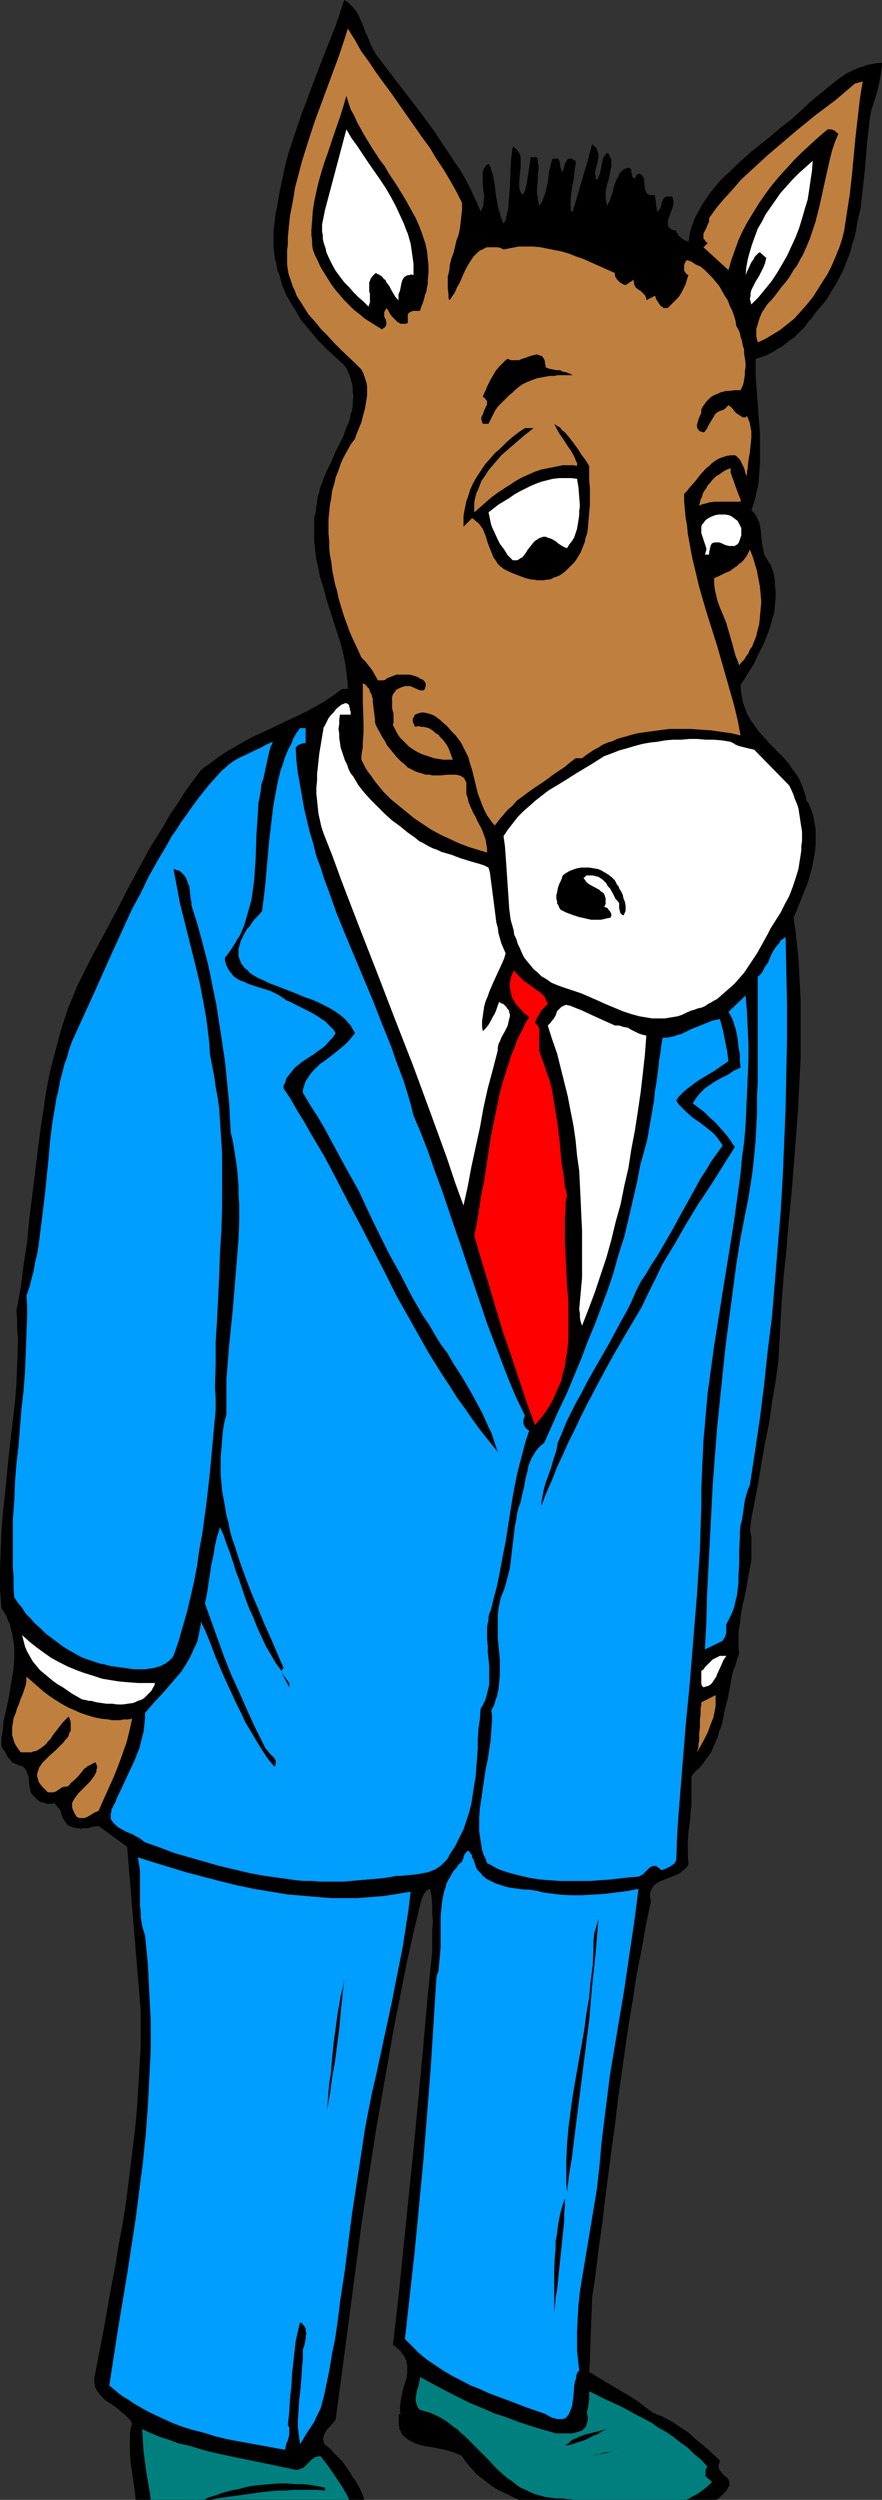
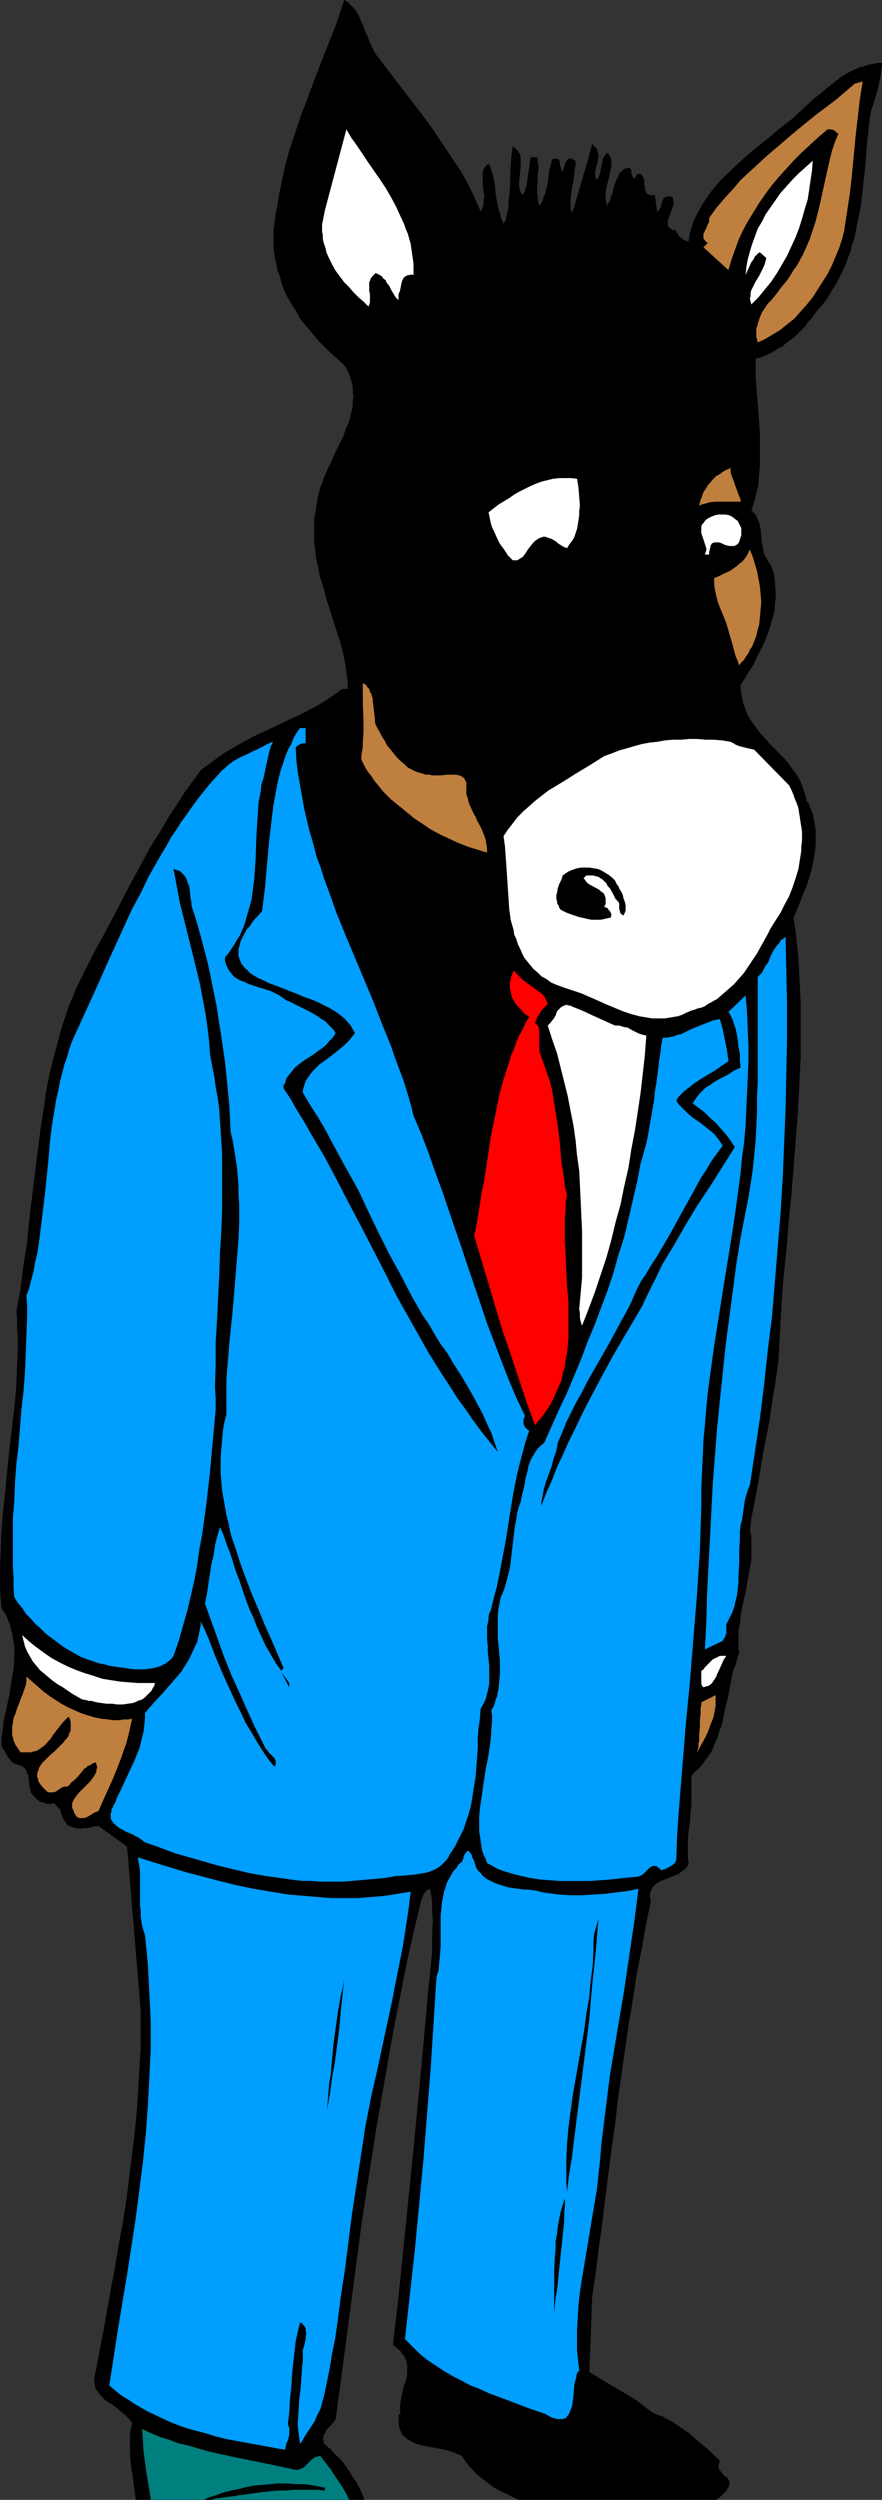
<svg xmlns="http://www.w3.org/2000/svg" xmlns:ns1="http://sodipodi.sourceforge.net/DTD/sodipodi-0.dtd" xmlns:ns2="http://www.inkscape.org/namespaces/inkscape" version="1.0" width="52.812mm" height="149.555mm" id="svg37" ns1:docname="Democrat 23.wmf">
  <rect width="100%" height="100%" fill="#333333" stroke="none" />
  <ns1:namedview id="namedview37" pagecolor="#ffffff" bordercolor="#000000" borderopacity="0.25" ns2:showpageshadow="2" ns2:pageopacity="0.0" ns2:pagecheckerboard="0" ns2:deskcolor="#d1d1d1" ns2:document-units="mm" />
  <defs id="defs1">
    <pattern id="WMFhbasepattern" patternUnits="userSpaceOnUse" width="6" height="6" x="0" y="0" />
  </defs>
  <path style="fill:#000000;fill-opacity:1;fill-rule:evenodd;stroke:none" d="m 85.822,13.25 3.071,4.04 3.232,4.201 3.232,4.201 3.071,4.201 1.455,2.262 1.455,2.101 1.455,2.262 1.455,2.101 1.293,2.262 1.131,2.262 1.131,2.424 0.97,2.262 0.323,-0.646 0.323,-0.808 v -0.808 l 0.162,-0.808 V 44.114 L 109.419,43.306 109.257,41.691 V 40.883 40.236 39.59 38.943 l 0.162,-0.646 0.323,-0.485 0.162,-0.162 0.162,-0.323 0.323,-0.162 0.162,-0.162 0.485,0.808 0.162,0.808 0.323,0.808 0.162,0.808 0.323,1.778 0.162,1.778 0.323,1.778 0.323,1.778 0.323,0.808 0.162,0.808 0.323,0.808 0.323,0.808 0.485,-0.808 0.162,-0.97 0.323,-1.131 0.162,-0.97 v -1.131 l 0.162,-1.131 0.162,-2.262 0.162,-4.525 0.162,-2.262 0.162,-1.131 0.162,-1.131 0.323,0.162 0.162,0.162 0.323,0.323 0.162,0.162 0.323,0.485 0.323,0.485 0.162,0.646 v 0.808 0.646 0.808 l -0.162,1.454 -0.162,1.616 v 0.646 0.808 l 0.162,0.646 0.162,0.485 0.485,0.646 0.485,-0.97 0.323,-1.131 0.162,-0.97 0.162,-1.131 0.323,-2.101 0.162,-1.131 0.162,-1.131 h 1.455 l 0.162,0.646 v 0.646 l 0.162,0.646 v 0.646 l -0.162,1.293 v 1.454 l -0.162,1.454 v 1.454 l 0.162,0.646 v 0.646 l 0.162,0.808 0.162,0.646 0.485,-0.646 0.323,-0.646 0.162,-0.646 0.323,-0.646 0.323,-1.293 0.323,-1.293 0.162,-1.454 0.162,-1.293 0.323,-1.293 0.323,-1.293 0.485,-0.162 h 0.323 0.323 0.162 l 0.162,0.162 0.162,0.162 v 0.323 l 0.162,0.162 v 0.646 l 0.162,0.485 0.162,0.646 v 0.162 l 0.323,0.162 0.162,-0.485 0.162,-0.646 0.162,-0.646 0.323,-0.485 0.162,-0.323 0.162,-0.162 0.162,-0.162 h 0.323 0.162 0.323 l 0.323,0.323 0.485,0.162 v 0.808 l -0.162,0.808 -0.162,1.454 -0.162,1.454 -0.323,1.454 -0.162,1.293 -0.162,1.454 v 0.646 0.646 0.808 l 0.162,0.646 h 0.323 l 1.131,-3.878 1.131,-3.878 1.131,-3.717 0.485,-1.939 0.485,-1.778 0.323,0.162 0.162,0.323 0.485,0.323 0.162,0.485 0.162,0.485 0.162,0.646 v 0.485 l -0.162,0.485 v 0.646 l -0.323,0.97 -0.162,0.646 -0.162,0.97 0.162,0.485 v 0.485 l 0.162,0.485 0.323,-0.323 0.162,-0.323 0.323,-0.808 0.162,-0.808 0.162,-0.808 0.162,-0.808 0.162,-0.808 0.162,-0.485 0.323,-0.323 0.162,-0.323 0.323,-0.323 0.323,0.162 0.162,0.323 0.162,0.323 0.162,0.323 0.162,0.485 v 0.646 0.808 l -0.162,0.646 -0.323,1.616 -0.162,0.808 -0.323,0.97 -0.162,0.808 -0.162,0.808 v 0.808 0.808 l 0.162,0.808 0.162,0.808 0.323,-0.646 0.323,-0.485 0.162,-0.808 0.323,-0.646 0.162,-0.646 0.162,-0.808 0.485,-1.454 0.323,-0.646 0.323,-0.485 0.162,-0.646 0.485,-0.485 0.323,-0.323 0.485,-0.323 h 0.162 l 0.323,-0.162 h 0.323 0.323 l 0.162,0.323 0.162,0.162 v 0.646 l 0.162,0.323 v 0.323 l 0.162,0.323 0.323,0.323 0.323,-0.323 0.162,-0.485 0.162,-0.162 h 0.162 l 0.323,-0.162 0.323,0.162 0.323,0.162 0.162,0.323 0.162,0.323 0.162,0.485 v 0.808 l 0.162,0.808 v 0.485 l 0.162,0.323 0.162,0.323 0.162,0.323 0.323,0.162 0.323,0.162 h 0.323 0.162 0.323 0.323 l 0.485,3.717 0.323,-0.162 0.162,-0.323 0.162,-0.162 0.162,-0.323 0.162,-0.646 0.162,-0.646 0.162,-0.323 0.162,-0.323 0.162,-0.162 0.162,-0.162 0.323,-0.162 h 0.323 0.485 0.485 l 0.162,0.323 v 0.162 l 0.162,0.646 v 0.485 l -0.162,0.646 -0.162,0.485 -0.162,0.485 -0.485,1.293 -0.162,0.485 -0.162,0.485 v 0.485 0.485 l 0.162,0.323 0.162,0.323 0.323,0.162 0.162,0.162 0.323,0.162 h 0.323 l 0.485,0.162 v 0.162 0.162 l 0.323,0.323 0.162,0.485 0.485,0.323 0.323,0.323 0.485,0.323 0.485,0.162 0.485,0.162 0.162,-0.97 0.162,-1.131 0.323,-0.97 0.323,-0.97 0.323,-0.97 0.485,-0.97 0.485,-0.808 0.485,-0.97 0.485,-0.808 0.646,-0.97 1.131,-1.616 1.293,-1.616 1.455,-1.616 1.616,-1.454 1.455,-1.454 1.616,-1.454 1.616,-1.454 3.232,-2.585 1.616,-1.293 1.455,-1.293 1.455,-1.131 1.293,-0.97 1.455,-1.293 2.586,-2.424 1.455,-1.293 1.455,-1.131 1.293,-1.131 1.455,-1.131 1.455,-1.131 1.455,-0.97 1.616,-0.808 0.808,-0.323 0.646,-0.323 0.808,-0.162 0.808,-0.323 0.808,-0.162 0.808,-0.162 0.97,-0.162 h 0.808 v 0.646 l -0.162,0.808 -0.162,1.454 -0.323,1.616 -0.323,1.454 -0.97,3.232 -0.485,1.454 -0.323,1.616 -0.646,5.817 -0.485,5.979 -0.323,2.909 -0.323,2.909 -0.323,2.909 -0.646,2.747 -0.485,2.747 -0.323,1.454 -0.485,1.293 -0.323,1.454 -0.485,1.293 -0.485,1.293 -0.485,1.293 -0.646,1.293 -0.646,1.293 -0.646,1.131 -0.808,1.293 -0.646,1.131 -0.808,1.293 -0.97,1.131 -0.97,1.131 -0.646,0.808 -0.646,0.97 -0.808,0.808 -0.646,0.97 -0.808,0.808 -0.808,0.808 -0.808,0.808 -0.97,0.646 -0.808,0.646 -0.97,0.808 -0.97,0.485 -0.97,0.646 -0.97,0.485 -0.97,0.485 -0.97,0.323 -1.131,0.323 v 1.939 2.101 l 0.162,2.101 0.162,2.101 0.162,2.101 0.162,2.262 0.323,4.363 v 2.262 2.262 2.262 l -0.162,2.101 -0.162,2.262 -0.162,0.97 -0.323,1.131 -0.162,0.97 -0.323,1.131 -0.323,0.97 -0.323,0.97 0.323,0.323 0.323,0.323 0.485,0.646 0.323,0.808 0.323,0.646 0.162,0.808 0.162,0.808 0.162,1.616 0.162,1.616 0.162,0.808 0.162,0.808 0.162,0.808 0.485,0.808 0.485,0.808 0.162,0.323 0.323,0.323 0.323,0.97 0.323,0.808 0.162,0.97 0.162,0.97 v 0.808 l 0.162,1.778 v 0.97 l -0.162,1.778 -0.162,1.778 -0.485,1.616 -0.485,1.778 -0.646,1.778 -0.646,1.616 -0.808,1.616 -0.808,1.616 -0.808,1.778 -0.97,1.454 -0.97,1.616 -0.97,1.454 v 0.97 l 0.162,1.131 0.162,0.97 0.162,0.808 0.323,0.97 0.323,0.808 0.323,0.97 0.485,0.808 0.485,0.808 0.485,0.646 1.131,1.616 1.293,1.454 1.293,1.454 2.748,2.747 1.293,1.454 1.131,1.616 0.646,0.808 0.485,0.808 0.485,0.808 0.323,0.808 0.323,0.808 0.323,0.97 0.323,0.97 0.162,0.97 0.485,0.646 0.323,0.808 0.323,0.808 0.323,0.808 0.162,0.808 0.162,0.808 0.162,0.97 0.162,0.808 v 0.808 0.808 1.778 l -0.162,1.778 -0.323,1.778 -0.323,1.778 -0.485,1.616 -0.485,1.778 -0.646,1.616 -0.646,1.616 -0.646,1.616 -0.646,1.616 -0.646,1.454 0.485,3.232 0.323,3.07 0.323,3.232 0.162,3.07 0.162,3.232 0.162,3.07 v 3.232 3.07 3.232 3.07 l -0.323,6.302 -0.323,6.302 -0.485,6.302 -0.485,6.14 -0.485,6.14 -0.646,6.302 -0.485,6.14 -0.646,6.14 -0.485,6.302 -0.323,6.14 -0.323,6.14 -0.323,2.424 -0.323,2.424 -0.808,4.686 -0.646,4.686 -0.97,4.686 -0.808,4.686 -0.808,4.848 -0.485,2.424 -0.485,2.585 -0.485,2.424 -0.323,2.747 0.162,0.808 0.162,0.808 v 0.808 0.808 1.778 1.778 l -0.323,1.616 -0.323,1.778 -0.646,3.717 -0.808,3.555 -0.323,1.778 -0.162,1.778 -0.323,1.778 v 1.616 1.778 0.808 l 0.162,0.808 -0.485,1.293 -0.323,1.293 -0.485,1.131 -0.323,1.293 -0.485,2.585 -0.485,2.585 -0.646,2.424 -0.485,2.585 -0.323,1.293 -0.485,1.131 -0.323,1.293 -0.485,1.131 -0.485,1.131 -0.485,1.131 -0.646,0.97 -0.646,0.808 -0.646,0.97 -0.808,0.97 -0.97,0.808 -0.808,0.97 v 1.454 1.293 1.454 1.131 1.293 l -0.162,1.131 -0.162,2.424 -0.323,2.262 -0.162,2.262 v 1.131 1.293 1.293 l 0.162,1.293 -0.162,0.485 -0.162,0.323 -0.323,0.323 -0.323,0.323 -0.646,0.485 -0.646,0.485 -0.808,0.323 -0.808,0.323 -1.616,0.646 -0.808,0.323 -0.646,0.323 -0.646,0.485 -0.323,0.323 -0.162,0.162 -0.162,0.323 -0.162,0.323 -0.162,0.323 -0.162,0.485 v 0.485 0.485 l 0.162,0.485 v 0.485 l -1.131,5.494 -0.97,5.494 -1.131,5.656 -0.808,5.494 -0.97,5.656 -0.808,5.656 -1.616,11.311 -0.646,5.656 -0.808,5.656 -1.455,11.311 -0.646,5.494 -0.808,5.656 -0.646,5.333 -0.808,5.494 -0.646,16.967 3.717,2.262 3.556,2.101 1.939,1.131 1.778,1.131 1.616,1.293 1.778,1.293 1.131,0.485 0.97,0.323 1.131,0.646 0.97,0.485 0.97,0.646 0.97,0.646 0.97,0.646 0.97,0.646 1.778,1.616 1.778,1.454 0.97,0.808 0.808,0.808 1.778,1.616 -0.162,0.323 v 0.323 l -0.162,0.323 v 0.162 0.485 l 0.162,0.485 0.323,0.323 0.323,0.485 0.323,0.323 0.323,0.323 0.323,0.162 0.323,0.323 0.162,0.323 0.162,0.485 v 0.323 0.323 0.162 l -0.162,0.323 -0.162,0.162 -0.162,0.323 -0.162,0.323 -0.808,0.808 -0.808,0.808 -0.646,0.485 h -0.323 -0.808 -0.808 -0.97 -0.97 -0.97 -0.97 -0.97 -0.97 -0.97 -1.131 -0.97 -2.263 -2.101 -2.263 -2.263 -2.263 -4.525 -2.263 -2.263 -3.717 -3.717 -1.778 -1.939 -1.778 -0.808 l -0.97,-0.485 -1.616,-0.808 -1.778,-0.808 -1.616,-0.97 -1.455,-1.131 -0.808,-0.646 -0.646,-0.485 -0.808,-0.646 -0.646,-0.808 -0.646,-0.646 -0.646,-0.808 -0.646,-0.808 -0.485,-0.808 -0.485,-0.323 -0.485,-0.162 -1.131,-0.485 -1.131,-0.323 -1.293,-0.323 -2.586,-0.485 -1.131,-0.162 -1.293,-0.323 -1.131,-0.323 -0.485,-0.323 -0.485,-0.162 -0.485,-0.323 -0.485,-0.323 -0.323,-0.323 -0.485,-0.323 -0.323,-0.485 -0.162,-0.485 -0.323,-0.485 v -0.485 l -0.162,-0.646 v -0.646 -0.808 -0.808 h 0.485 l -0.162,-0.485 v -0.485 -0.97 l 0.162,-1.131 0.162,-0.97 0.485,-2.101 0.323,-0.97 0.323,-0.97 0.162,-1.131 v -0.97 -0.485 -0.485 l -0.162,-0.485 v -0.485 l -0.323,-0.485 -0.162,-0.485 -0.323,-0.323 -0.323,-0.485 -0.323,-0.485 -0.485,-0.323 -0.485,-0.485 -0.646,-0.485 1.293,-11.15 1.131,-11.15 1.131,-11.15 1.131,-10.988 2.101,-22.138 0.97,-11.15 1.131,-11.15 v -0.646 -0.808 -0.808 -0.808 -1.778 l 0.162,-1.939 -0.162,-1.939 v -1.939 l -0.162,-1.778 -0.162,-0.97 -0.162,-0.808 h -0.162 l -0.162,0.162 -0.485,0.162 -0.162,0.323 -0.323,0.323 -0.323,0.646 -0.162,0.485 -0.162,0.323 -1.778,7.272 -1.616,7.272 -1.455,7.433 -1.455,7.272 -1.293,7.433 -1.293,7.272 -1.293,7.433 -1.131,7.272 -1.131,7.272 -1.131,7.433 -1.939,14.705 -1.939,14.705 -1.939,14.543 -0.162,0.485 -0.323,0.323 -0.646,0.808 -0.808,0.808 -0.323,0.485 -0.162,0.485 -0.323,0.323 v 0.485 l -0.162,0.485 0.162,0.485 v 0.323 l 0.323,0.485 0.323,0.162 0.162,0.162 0.323,0.323 0.323,0.162 0.808,0.97 0.97,0.97 0.97,0.97 0.808,1.131 0.808,1.131 0.646,1.131 0.808,1.131 0.646,1.131 0.646,1.293 0.485,1.293 0.162,0.485 h 0.323 0.485 0.485 0.323 0.162 0.323 0.485 0.323 0.323 0.162 0.323 v 0 h 0.162 v 0 0 H 86.145 85.822 84.205 82.428 80.65 78.71 76.771 74.831 72.892 70.791 68.851 66.75 64.649 62.71 60.608 58.507 56.568 54.628 52.689 50.75 48.648 46.709 44.769 42.83 40.891 39.921 39.113 38.143 37.335 36.527 35.719 35.072 34.426 33.779 33.133 32.648 32.163 31.84 31.516 31.193 31.032 30.87 v 0 h -0.162 l -0.162,-1.616 -0.323,-2.262 -0.323,-2.262 -0.323,-2.101 -0.162,-2.262 v -1.131 -1.131 -1.131 -1.131 l 0.162,-1.131 0.323,-1.131 -0.485,-0.808 -0.646,-0.646 -0.646,-0.646 -0.646,-0.485 -1.293,-1.131 -1.455,-0.97 -0.808,-0.485 -0.646,-0.646 -0.485,-0.485 -0.485,-0.646 -0.485,-0.646 -0.162,-0.323 -0.162,-0.485 v -0.485 l -0.162,-0.323 v -0.485 -0.485 l 0.97,-5.009 0.97,-5.009 1.778,-10.019 0.97,-5.009 0.808,-5.009 0.97,-5.171 0.808,-5.171 0.646,-5.171 0.646,-5.333 0.646,-5.171 0.485,-5.332 0.323,-5.333 0.323,-5.494 0.162,-2.747 v -2.747 -2.747 -2.747 l -3.071,-37.004 -6.465,-4.686 -1.293,0.162 -1.131,0.323 h -1.131 l -0.485,0.162 -0.646,-0.162 H 17.132 l -0.485,-0.162 -0.485,-0.162 -0.485,-0.162 -0.485,-0.323 -0.323,-0.485 -0.323,-0.485 -0.323,-0.485 -0.162,-0.485 -0.162,-0.485 -0.162,-0.485 -0.162,-0.485 -0.323,-0.323 -0.323,-0.323 -0.323,-0.485 -0.485,-0.323 -0.323,0.162 H 11.314 10.99 10.505 l -0.323,-0.162 -0.485,-0.162 -0.646,-0.162 -0.646,-0.485 -0.485,-0.485 -0.485,-0.485 -0.485,-0.646 v -0.323 L 6.788,404.463 6.627,403.655 6.465,401.716 6.303,401.231 6.142,400.908 5.98,400.423 5.818,400.1 5.495,399.776 5.172,399.453 4.849,399.292 4.202,399.13 3.879,398.968 3.394,398.807 3.071,398.645 2.748,398.484 2.263,397.837 1.778,397.353 1.455,396.706 1.131,396.06 0.646,395.413 0.323,394.767 v -0.808 -0.97 l 0.323,-1.939 0.162,-1.939 0.485,-1.939 0.808,-3.878 0.323,-2.101 0.323,-1.939 0.323,-1.939 0.162,-2.101 v -0.97 -0.97 -0.97 L 3.071,371.336 2.909,370.367 2.748,369.236 2.424,368.266 2.263,367.297 1.778,366.327 1.455,365.358 0.808,364.388 0.323,363.58 0.162,361.318 0,359.217 v -2.101 -2.262 l 0.162,-4.201 0.162,-4.201 0.323,-4.363 0.485,-4.201 0.808,-8.403 0.97,-8.403 0.485,-4.04 0.323,-4.201 0.162,-4.201 0.162,-4.04 v -2.101 l -0.162,-2.101 v -1.939 l -0.162,-2.101 0.485,-2.585 0.485,-2.585 0.646,-5.171 0.808,-5.171 0.485,-5.171 0.646,-5.171 0.646,-5.171 0.646,-5.333 0.646,-5.009 0.808,-5.171 0.323,-2.424 0.485,-2.585 0.485,-2.424 0.646,-2.585 0.646,-2.424 0.646,-2.424 0.646,-2.424 0.808,-2.424 0.808,-2.424 0.97,-2.262 0.97,-2.424 1.131,-2.262 1.131,-2.262 1.131,-2.262 2.909,-5.333 2.909,-5.494 2.748,-5.332 2.909,-5.333 1.455,-2.747 1.616,-2.585 1.616,-2.585 1.455,-2.585 1.778,-2.585 1.616,-2.585 1.778,-2.424 1.778,-2.424 0.97,-0.808 0.97,-0.646 1.939,-1.454 1.939,-1.293 1.939,-1.131 1.939,-1.131 2.101,-1.131 4.202,-1.939 4.041,-1.939 2.101,-0.97 1.939,-0.97 2.101,-1.131 1.939,-1.131 1.939,-1.293 1.939,-1.454 h 1.293 v -1.293 l -0.162,-1.293 -0.162,-1.293 -0.162,-1.293 -0.485,-2.585 -0.646,-2.585 -0.808,-2.424 -0.808,-2.585 -1.616,-5.009 -0.646,-2.585 -0.808,-2.424 -0.485,-2.585 -0.323,-1.293 -0.162,-1.293 -0.162,-1.293 -0.162,-1.454 v -1.293 -1.293 -1.293 -1.454 l 0.323,-1.293 0.162,-1.454 0.162,-0.97 0.162,-1.131 0.323,-0.97 0.162,-0.97 0.485,-1.131 0.323,-0.97 0.808,-1.939 0.97,-1.939 0.808,-1.939 0.97,-1.939 0.97,-1.939 0.646,-1.939 0.485,-0.97 0.323,-0.97 0.162,-0.97 0.323,-0.97 0.162,-1.131 v -0.97 l 0.162,-0.97 -0.162,-0.97 V 87.744 L 79.68,86.774 79.357,85.643 79.033,84.674 78.549,83.543 77.902,82.573 75.963,80.796 74.023,79.018 72.084,77.079 71.276,76.109 70.467,75.14 69.659,74.17 68.851,73.201 68.043,72.231 67.397,71.1 66.75,69.969 66.104,68.999 65.457,67.868 64.811,66.737 64.326,65.606 63.841,64.475 63.518,63.182 63.194,62.051 62.71,60.92 62.548,59.627 62.225,58.496 62.063,57.203 61.901,55.911 V 54.779 53.487 52.194 l 0.162,-1.293 0.162,-1.293 0.162,-1.454 0.323,-1.293 0.485,-3.07 0.646,-3.07 0.646,-3.07 0.808,-3.07 0.97,-2.909 0.97,-2.909 0.97,-2.909 1.131,-2.909 2.101,-5.656 2.263,-5.817 L 75.963,5.817 76.932,2.909 77.902,0 l 0.808,0.485 0.646,0.646 0.646,0.646 0.646,0.808 0.485,0.808 0.323,0.808 0.808,1.778 0.323,0.97 0.162,0.485 0.323,0.485 0.646,1.778 0.485,0.97 0.485,0.97 0.485,0.808 z" id="path1" />
-   <path style="fill:#bf7f3f;fill-opacity:1;fill-rule:evenodd;stroke:none" d="m 104.57,45.892 v 1.454 l -0.162,1.454 -0.162,1.454 -0.162,1.454 -0.323,1.454 -0.485,1.293 -0.323,1.454 -0.323,1.293 -0.485,1.293 -0.323,1.293 -0.162,1.454 -0.323,1.293 v 1.293 1.293 l 0.162,1.454 v 0.646 l 0.162,0.646 0.323,-0.323 0.323,-0.485 0.646,-0.97 0.485,-1.131 0.646,-1.131 0.485,-1.131 0.485,-1.131 0.485,-0.97 0.646,-1.131 0.646,-0.97 0.323,-0.485 0.323,-0.323 0.485,-0.485 0.323,-0.323 0.485,-0.323 0.485,-0.162 0.485,-0.323 0.485,-0.162 h 0.485 0.646 0.646 0.646 l 0.646,0.162 0.646,0.323 0.97,-0.162 0.808,-0.162 1.616,-0.323 h 1.778 1.616 l 1.616,0.162 1.616,0.323 1.616,0.323 1.616,0.323 1.616,0.485 1.616,0.646 1.455,0.485 1.455,0.646 2.909,1.293 2.909,1.293 v 0.323 0.162 l 0.162,0.485 0.323,0.485 0.323,0.323 0.323,0.323 0.485,0.323 0.323,0.162 0.485,0.162 1.939,-1.293 -0.162,0.323 0.162,0.485 v 0.323 l 0.162,0.323 0.162,0.323 0.162,0.162 0.646,0.485 0.323,0.162 0.162,0.162 0.485,0.485 0.323,0.323 0.162,0.323 0.162,0.323 v 0.485 l 1.939,-0.97 0.162,0.162 v 0.162 l 0.162,0.485 0.323,0.485 0.323,0.485 0.323,0.485 0.323,0.162 0.162,0.162 0.162,0.162 h 0.323 0.323 0.323 l 0.808,-0.808 0.808,-0.808 0.808,-0.808 0.646,-0.97 0.485,-0.97 0.485,-0.97 0.323,-1.131 0.323,-0.97 -0.323,-0.162 -0.162,-0.162 -0.162,-0.162 -0.162,-0.323 -0.162,-0.162 v -0.162 -0.485 -0.646 l 0.162,-0.485 0.162,-0.323 0.323,-0.323 0.97,0.323 0.97,0.646 1.131,0.485 0.97,0.808 0.808,0.808 0.808,0.808 0.808,0.97 0.808,0.97 0.646,1.131 0.646,1.131 0.646,0.97 0.485,1.293 0.485,0.97 0.485,1.293 0.323,1.131 0.162,1.131 0.485,0.808 0.323,0.808 0.162,0.808 0.323,0.97 0.162,0.97 0.323,0.97 v 0.97 l 0.162,0.97 0.162,1.131 v 0.97 l -0.162,0.97 v 0.808 l -0.162,0.97 -0.162,0.97 -0.323,0.808 -0.323,0.646 h -1.293 l -1.293,0.162 h -0.646 l -0.646,0.162 -0.646,0.162 -0.646,0.323 -0.485,0.162 -0.646,0.323 -0.485,0.323 -0.485,0.485 -0.485,0.485 -0.323,0.485 -0.485,0.646 -0.323,0.646 v 0.323 0.485 l -0.323,0.646 -0.323,0.808 -0.162,0.646 -0.162,0.485 v 0.323 0.323 l 0.162,0.323 0.162,0.162 0.162,0.323 0.485,0.162 0.485,0.162 0.323,-0.162 0.162,-0.323 0.323,-0.323 0.162,-0.485 0.485,-0.808 0.485,-0.808 0.485,-0.808 0.162,-0.323 0.323,-0.323 0.485,-0.323 0.323,-0.162 0.485,-0.162 0.485,-0.162 0.97,-0.97 0.485,0.323 0.485,0.485 0.323,0.485 0.485,0.485 0.485,0.323 0.485,0.323 0.485,0.323 h 0.323 0.323 l 0.323,-0.323 0.323,0.808 0.323,0.808 0.162,0.97 0.162,0.808 v 0.808 0.808 l -0.162,1.616 -0.162,1.616 -0.323,1.778 -0.162,1.778 -0.162,0.808 v 0.97 l -0.323,-0.485 -0.162,-0.646 -0.162,-0.646 -0.323,-0.646 -0.323,-0.646 -0.323,-0.646 -0.162,-0.162 -0.323,-0.323 -0.323,-0.323 -0.323,-0.162 h -0.485 -0.485 l -0.97,0.162 -0.97,0.323 -0.808,0.323 -0.808,0.485 -0.646,0.485 -0.646,0.646 -0.808,0.646 -1.293,1.454 -1.131,1.454 -1.293,1.454 -0.485,0.646 -0.646,0.646 v 1.778 l 0.162,1.778 0.162,1.778 0.323,1.778 0.162,1.778 0.323,1.778 0.646,3.555 0.808,3.393 0.808,3.393 0.97,3.393 0.97,3.232 2.101,6.625 1.939,6.787 0.97,3.393 0.97,3.393 0.808,3.393 0.646,3.393 -2.101,-0.485 -2.263,-0.323 -2.263,-0.323 -2.424,-0.162 -2.263,-0.162 h -2.424 -2.424 l -2.424,0.323 -2.424,0.323 -2.263,0.323 -1.293,0.323 -1.131,0.323 -1.131,0.323 -1.131,0.323 -0.97,0.485 -1.131,0.323 -1.131,0.485 -0.97,0.646 -0.97,0.485 -0.97,0.646 -0.97,0.646 -0.808,0.646 h -1.455 l -1.293,0.97 -1.131,0.97 -2.424,1.616 -1.293,0.97 -1.131,0.808 -2.424,1.616 -1.131,0.808 -1.293,0.97 -1.131,0.808 -0.97,1.131 -1.131,0.97 -0.97,1.131 -0.97,1.131 -0.97,1.293 -0.485,-0.485 -0.485,-0.646 -0.323,-0.485 -0.485,-0.646 -0.646,-1.293 -0.485,-1.131 -0.485,-1.293 -0.485,-1.293 -1.293,-5.332 -0.485,-1.454 -0.323,-1.293 -0.646,-1.293 -0.646,-1.293 -0.323,-0.646 -0.323,-0.485 -0.485,-0.646 -0.485,-0.646 -0.97,-0.97 -0.97,-1.131 -1.131,-0.97 -0.485,-0.485 -0.485,-0.323 -0.646,-0.485 -0.646,-0.323 -0.485,-0.162 -0.646,-0.162 -0.646,-0.162 h -0.646 l -0.646,0.162 -0.808,0.323 -0.162,0.323 -0.162,0.323 -0.162,0.323 v 0.323 0.323 l 0.162,0.323 0.162,0.323 0.162,0.485 0.808,-0.162 0.646,0.162 h 0.485 l 0.646,0.162 0.646,0.162 0.485,0.323 0.485,0.323 0.485,0.485 0.646,0.323 0.323,0.485 0.808,0.808 0.808,1.131 0.485,0.97 0.808,2.262 h -0.97 -1.131 l -1.131,-0.162 -0.97,-0.162 -0.97,-0.323 -0.97,-0.323 -0.97,-0.323 -0.97,-0.485 -0.808,-0.485 -0.97,-0.646 -0.646,-0.646 -0.808,-0.808 -0.646,-0.646 -0.646,-0.97 -0.485,-0.97 -0.485,-0.97 0.162,-0.485 v -0.646 -0.646 -0.646 l -0.162,-0.646 -0.162,-0.646 v -0.646 -0.646 -0.646 -0.646 l 0.162,-0.485 0.323,-0.485 0.162,-0.162 0.162,-0.323 0.162,-0.162 0.323,-0.162 0.323,-0.162 0.323,-0.162 0.485,-0.162 0.485,-0.162 h 0.323 0.485 0.323 l 0.485,0.162 0.646,0.323 0.808,0.323 0.323,0.162 h 0.323 0.323 0.162 l 0.162,-0.162 0.162,-0.162 v -0.323 l 0.162,-0.162 v -0.162 -0.323 -0.323 l -0.323,-0.485 -0.323,-0.323 -0.485,-0.162 -0.485,-0.323 -0.323,-0.162 -0.485,-0.162 -1.131,-0.323 H 91.802 90.832 89.701 l -0.808,0.323 -0.485,0.162 -0.323,0.162 -0.485,0.162 -0.323,0.323 -0.485,0.162 h -0.323 -0.485 -0.485 l -0.323,-0.646 -0.485,-0.808 -0.323,-0.646 -0.485,-0.646 -0.646,-0.808 -0.485,-0.646 -0.485,-0.485 -0.485,-0.485 -0.646,-1.454 -1.293,-2.747 -0.646,-1.454 -1.131,-3.07 -0.485,-1.454 -0.485,-1.616 -0.485,-1.616 -0.323,-1.616 -0.485,-1.616 -0.323,-1.616 -0.323,-1.616 -0.162,-1.616 -0.323,-1.616 -0.162,-1.616 v -1.616 l -0.162,-1.616 v -1.778 -1.616 l 0.162,-1.616 0.162,-1.616 0.323,-1.616 0.162,-1.454 0.485,-1.616 0.323,-1.454 0.646,-1.616 0.485,-1.454 0.646,-1.454 0.808,-1.454 0.808,-1.454 0.97,-1.293 0.323,-0.97 0.323,-0.808 0.808,-1.939 0.485,-1.939 0.323,-1.131 0.162,-0.97 0.162,-0.97 0.162,-1.131 V 88.39 87.421 L 82.912,86.451 82.589,85.482 82.266,84.512 81.781,83.543 80.326,82.088 77.094,79.018 75.639,77.564 74.185,75.948 72.569,74.332 71.276,72.716 69.821,71.1 68.69,69.323 68.205,68.515 67.558,67.545 67.073,66.737 66.75,65.768 66.265,64.798 65.942,63.828 65.619,62.859 65.296,61.889 65.134,60.92 64.972,59.789 v -1.131 -0.97 -1.131 l 0.162,-1.131 v -1.778 l 0.162,-1.616 0.162,-1.616 0.162,-1.616 0.323,-1.616 0.323,-1.616 0.485,-3.07 0.808,-3.07 0.808,-3.07 0.97,-3.07 0.97,-3.07 0.97,-2.909 1.131,-3.07 4.364,-11.796 0.97,-2.909 0.97,-3.07 1.616,2.585 1.455,2.585 1.778,2.424 1.616,2.424 3.556,4.848 3.394,4.848 3.394,4.848 1.778,2.424 1.455,2.424 1.616,2.424 1.455,2.424 1.455,2.585 z" id="path2" />
  <path style="fill:#bf7f3f;fill-opacity:1;fill-rule:evenodd;stroke:none" d="m 191.038,52.194 -0.485,1.939 -0.646,1.939 -0.808,1.939 -0.808,1.939 -0.97,1.939 -1.131,1.778 -1.131,1.778 -1.131,1.778 -1.455,1.778 -1.293,1.454 -1.455,1.616 -0.808,0.646 -0.808,0.646 -0.808,0.646 -0.808,0.646 -0.808,0.485 -0.808,0.485 -0.808,0.485 -0.808,0.485 -0.97,0.485 -0.808,0.323 -0.162,-0.646 -0.162,-0.646 v -0.646 -0.485 -0.646 l 0.162,-0.485 0.162,-0.485 0.162,-0.646 0.323,-0.97 0.485,-1.131 0.646,-0.97 0.646,-0.97 0.808,-0.808 0.808,-0.97 1.455,-1.939 0.808,-0.97 0.646,-0.808 0.646,-0.97 0.646,-1.131 0.646,-0.808 0.485,-0.808 0.485,-0.97 0.485,-0.808 0.808,-1.778 0.808,-1.939 0.646,-1.939 0.646,-1.939 0.485,-1.939 0.485,-1.939 1.778,-8.08 0.485,-2.101 0.485,-1.939 0.646,-1.939 0.808,-1.939 -0.323,-0.162 -0.323,-0.323 -0.162,-0.162 -0.323,-0.162 -0.646,-0.162 h -0.646 l -1.939,1.616 -1.939,1.778 -1.939,1.778 -1.778,1.778 -1.778,1.939 -1.616,1.778 -1.616,1.939 -1.455,1.939 -1.455,2.101 -1.293,2.101 -1.293,2.101 -1.131,2.101 -0.97,2.101 -0.808,2.262 -0.808,2.262 -0.323,1.131 -0.323,1.131 -5.657,-5.171 0.97,-0.97 -0.485,-0.323 -0.162,-0.323 -0.323,-0.323 v -0.323 -0.485 -0.323 l 0.162,-0.323 0.162,-0.323 0.323,-0.646 0.323,-0.808 0.162,-0.323 0.162,-0.323 v -0.485 -0.323 l 1.616,-2.262 1.778,-2.101 1.939,-2.101 1.778,-2.101 2.101,-1.939 1.939,-1.778 2.101,-1.939 2.101,-1.778 4.364,-3.717 4.364,-3.555 4.525,-3.393 4.364,-3.717 1.778,-0.485 -0.323,1.939 -0.323,2.101 -0.485,4.201 -0.485,4.201 -0.808,8.564 -0.485,4.363 -0.646,4.201 -0.323,2.101 z" id="path3" />
  <path style="fill:#000000;fill-opacity:1;fill-rule:evenodd;stroke:none" d="m 95.034,70.292 h -1.293 -0.323 l -0.323,0.162 -0.323,0.162 -0.323,0.162 -0.162,0.485 v 1.778 l -0.485,0.162 h -0.485 -0.323 -0.323 l -0.323,-0.162 -0.485,-0.323 -0.162,-0.162 -0.323,-0.323 -0.646,-0.646 -0.485,-0.646 -0.323,-0.646 -0.485,-0.646 -0.162,0.323 -0.162,0.323 -0.162,0.323 v 0.323 0.323 0.323 l 0.323,0.646 0.162,0.646 v 0.162 0.323 l -0.162,0.323 -0.162,0.323 -0.323,0.162 -0.323,0.323 L 85.175,73.686 83.882,72.878 82.589,72.07 81.458,71.1 80.165,70.131 79.033,68.999 77.902,67.868 76.932,66.737 75.963,65.606 74.993,64.313 74.185,63.021 73.377,61.728 72.569,60.435 71.922,58.981 71.276,57.688 70.791,56.395 70.629,55.264 V 54.295 L 70.467,53.163 V 52.032 l 0.162,-2.101 0.162,-2.262 0.323,-2.101 0.485,-2.262 0.485,-2.101 0.646,-2.262 0.646,-2.101 0.808,-2.262 1.455,-4.363 1.455,-4.201 0.646,-2.101 0.646,-2.262 0.485,1.616 0.485,1.454 0.808,1.454 0.646,1.454 0.808,1.454 0.808,1.454 1.778,2.909 1.778,2.747 1.131,1.454 0.808,1.454 1.939,2.909 1.778,2.909 0.808,1.454 0.808,1.454 0.808,1.454 0.646,1.454 0.646,1.616 0.485,1.454 0.485,1.454 0.323,1.616 0.162,1.616 0.162,1.616 v 1.616 l -0.162,1.616 v 0.808 l -0.162,0.808 -0.162,0.97 -0.323,0.808 -0.162,0.808 -0.323,0.97 -0.323,0.808 z" id="path4" />
  <path style="fill:#ffffff;fill-opacity:1;fill-rule:evenodd;stroke:none" d="m 93.58,62.213 -0.485,-0.162 -0.485,0.162 h -0.323 l -0.323,0.162 -0.323,0.162 -0.323,0.323 -0.162,0.323 -0.162,0.323 -0.162,0.646 -0.162,0.808 -0.162,0.808 -0.323,0.808 V 67.868 L 89.862,67.545 89.539,67.222 89.054,66.414 88.569,65.606 88.084,64.636 87.438,63.828 87.276,63.344 86.791,63.021 86.468,62.536 85.983,62.213 85.66,62.051 l -0.646,-0.323 -0.485,0.485 -0.323,0.323 -0.323,0.485 -0.162,0.485 -0.162,0.323 v 0.485 0.485 0.485 0.646 l 0.162,0.485 v 0.97 0.485 0.485 l -0.162,0.485 -0.162,0.485 -1.131,-1.131 -1.131,-0.97 -1.131,-1.131 -0.97,-1.131 -1.131,-1.131 -0.97,-1.293 -0.97,-1.293 -0.808,-1.454 -0.646,-1.293 -0.646,-1.454 -0.162,-0.808 -0.485,-1.454 -0.162,-0.808 v -0.808 l -0.162,-0.808 v -0.808 -0.808 l 0.162,-0.808 0.162,-0.808 0.162,-0.808 0.162,-0.808 4.849,-18.26 1.131,1.939 1.293,1.778 2.586,3.878 2.586,3.717 1.293,1.939 1.131,1.939 1.131,2.101 0.97,2.101 0.97,2.101 0.323,0.97 0.485,1.131 0.323,1.131 0.323,1.131 0.162,1.131 0.162,1.131 0.162,1.131 0.162,1.131 v 1.293 z" id="path5" />
  <path style="fill:#ffffff;fill-opacity:1;fill-rule:evenodd;stroke:none" d="m 170.027,68.838 -0.162,-0.646 -0.162,-0.646 0.162,-0.646 v -0.646 l 0.162,-0.646 0.323,-0.646 0.646,-1.293 0.808,-1.293 0.646,-1.293 0.323,-0.646 0.323,-0.808 0.162,-0.646 0.162,-0.646 -1.455,-1.293 -0.323,0.162 -0.162,0.162 -0.646,0.646 -0.323,0.646 -0.485,0.646 -0.646,1.454 -0.323,0.646 -0.323,0.808 0.162,-1.778 0.323,-1.778 0.485,-1.778 0.485,-1.616 0.646,-1.778 0.646,-1.778 0.97,-1.616 0.808,-1.616 1.131,-1.616 1.131,-1.616 1.131,-1.616 1.293,-1.454 1.455,-1.616 1.455,-1.454 1.455,-1.293 1.616,-1.454 -0.162,2.262 -0.323,2.101 -0.323,2.262 -0.323,2.101 -0.646,2.101 -0.646,2.262 -0.646,2.101 -0.808,2.101 -0.97,2.101 -0.97,2.101 -1.131,1.939 -1.131,1.939 -1.293,1.939 -1.455,1.778 -1.455,1.778 z" id="path6" />
  <path style="fill:#000000;fill-opacity:1;fill-rule:evenodd;stroke:none" d="m 123.48,83.058 0.808,0.323 0.808,0.162 0.808,0.162 h 0.808 l 0.646,0.323 0.808,0.162 0.808,0.323 0.646,0.323 h -0.808 -0.808 -1.778 l -0.808,0.162 h -0.97 l -0.97,0.162 -0.808,0.162 -0.97,0.162 -0.97,0.323 -0.808,0.323 -0.808,0.323 -0.97,0.485 -0.646,0.485 -0.808,0.646 -0.646,0.646 -0.97,0.808 -0.808,0.808 -0.808,0.808 -0.808,0.808 -0.646,0.97 -0.485,0.97 -0.485,0.97 -0.485,0.97 v 0 h -1.293 v 0 l -0.162,-0.485 -0.162,-0.485 v -0.485 l 0.162,-0.323 0.162,-0.323 0.162,-0.485 0.323,-0.808 0.162,-0.323 0.162,-0.323 0.162,-0.323 v -0.323 -0.485 l -0.323,-0.323 -0.162,-0.323 -0.323,-0.162 -0.162,-0.162 0.485,-1.131 0.323,-0.646 0.162,-0.485 0.646,-1.293 0.646,-1.131 0.646,-1.131 0.808,-0.97 0.485,-0.485 0.485,-0.485 0.485,-0.485 0.485,-0.323 0.323,0.162 0.323,0.162 h 0.323 0.323 0.485 0.808 l 0.646,-0.323 0.646,-0.162 1.293,-0.485 0.646,-0.162 0.646,-0.162 h 0.323 l 0.162,0.162 h 0.323 l 0.162,0.162 h 0.323 l 0.162,0.323 0.162,0.162 0.162,0.323 0.162,0.323 v 0.485 l 0.162,0.485 z" id="path7" />
  <path style="fill:#000000;fill-opacity:1;fill-rule:evenodd;stroke:none" d="m 133.339,105.357 v 1.454 1.778 l 0.162,1.778 v 1.778 1.939 l -0.162,1.939 -0.162,1.778 -0.162,1.939 -0.162,0.97 -0.323,0.808 -0.162,0.97 -0.323,0.808 -0.323,0.808 -0.323,0.808 -0.485,0.808 -0.485,0.808 -0.485,0.646 -0.646,0.646 -0.646,0.646 -0.646,0.646 -0.808,0.646 -0.808,0.485 -0.97,0.323 -0.97,0.485 h -0.646 l -0.808,0.162 h -0.646 -0.808 l -0.646,-0.162 h -0.646 l -1.293,-0.323 -1.293,-0.485 -1.293,-0.485 -1.131,-0.485 -1.293,-0.646 -0.323,-0.323 -0.323,-0.162 -0.646,-0.646 -0.485,-0.808 -0.485,-0.646 -0.323,-0.808 -0.323,-0.808 -0.646,-1.616 -0.485,-1.616 -0.323,-0.808 -0.323,-0.808 -0.485,-0.646 -0.485,-0.646 -0.646,-0.485 -0.323,-0.323 -0.485,-0.323 -1.939,1.939 v -0.808 -0.808 -0.808 l 0.162,-0.97 0.162,-0.808 0.162,-0.808 0.162,-0.808 0.323,-0.808 0.485,-1.616 0.646,-1.454 0.808,-1.454 0.97,-1.454 0.97,-1.454 1.131,-1.293 1.131,-1.293 1.293,-1.131 1.293,-1.293 1.293,-1.131 1.455,-1.131 1.455,-0.97 v 0 h 1.939 v 0 l -2.424,1.939 -2.424,2.101 -1.131,0.97 -1.293,1.131 -0.97,1.131 -0.97,1.131 -0.97,1.131 -0.808,1.293 -0.808,1.131 -0.485,1.293 -0.323,0.808 -0.323,0.646 -0.162,0.646 -0.162,0.646 -0.162,0.808 v 0.646 0.808 0.808 l 2.586,-2.262 1.293,-1.131 1.293,-0.97 1.455,-0.97 1.293,-0.808 1.455,-0.97 1.455,-0.808 1.455,-0.646 1.455,-0.646 1.455,-0.485 1.616,-0.323 1.616,-0.323 1.616,-0.323 h 1.616 0.808 l 0.808,0.162 v -0.646 l -0.323,-0.646 -0.162,-0.485 -0.323,-0.646 -0.646,-1.131 -0.808,-1.131 -0.808,-1.293 -0.808,-1.131 -0.646,-1.131 -0.323,-0.646 -0.323,-0.646 0.646,0.485 0.646,0.323 0.485,0.646 0.646,0.485 0.97,1.131 0.97,1.293 0.97,1.293 0.808,1.293 0.97,1.293 z" id="path8" />
  <path style="fill:#bf7f3f;fill-opacity:1;fill-rule:evenodd;stroke:none" d="m 167.603,112.952 v 0.485 h -1.131 -1.131 -1.293 -1.131 -1.131 l -1.293,0.162 -0.485,0.162 -0.646,0.162 -0.646,0.162 -0.485,0.323 0.162,-0.808 0.162,-0.646 0.323,-0.646 0.162,-0.646 0.323,-0.646 0.485,-0.646 0.323,-0.646 0.485,-0.485 0.485,-0.646 0.485,-0.485 0.485,-0.485 0.646,-0.323 0.646,-0.485 0.485,-0.323 0.646,-0.323 0.808,-0.323 v 0.97 l 0.323,0.97 0.323,0.808 0.323,0.97 0.646,1.778 0.323,0.808 z" id="path9" />
  <path style="fill:#ffffff;fill-opacity:1;fill-rule:evenodd;stroke:none" d="m 130.591,108.266 0.323,1.939 0.162,2.101 0.162,2.101 -0.162,1.131 v 0.97 l -0.162,1.131 -0.162,0.97 -0.162,0.97 -0.323,0.97 -0.323,0.97 -0.485,0.808 -0.646,0.808 -0.485,0.808 -0.485,-0.162 -0.323,-0.162 -0.808,-0.485 -0.485,-0.323 -0.323,-0.323 -0.808,-0.485 -0.323,-0.162 -0.485,-0.162 -0.485,-0.162 -0.323,-0.162 h -0.485 l -0.485,0.162 -0.485,0.162 -0.485,0.323 -0.485,0.323 -0.323,0.323 -0.646,0.808 -0.646,0.808 -0.485,0.808 -0.485,0.646 -0.323,0.323 -0.323,0.162 -0.485,0.323 -0.323,0.162 h -0.485 -0.485 l -1.131,-1.131 -0.808,-1.293 -0.97,-1.293 -0.646,-1.293 -0.646,-1.454 -0.323,-0.646 -0.323,-0.808 -0.162,-0.646 -0.162,-0.808 -0.162,-0.808 -0.162,-0.646 2.263,-1.778 2.424,-1.454 1.131,-0.808 1.131,-0.646 1.293,-0.646 1.293,-0.646 1.131,-0.485 1.293,-0.485 1.293,-0.323 1.293,-0.323 1.455,-0.162 h 1.293 1.455 z" id="path10" />
  <path style="fill:#ffffff;fill-opacity:1;fill-rule:evenodd;stroke:none" d="m 167.279,122.486 -0.162,0.323 -0.162,0.162 -0.162,0.162 -0.323,0.162 -0.162,0.162 h -0.162 -0.646 -0.485 l -0.646,-0.162 -0.485,-0.162 -0.646,-0.323 -0.485,-0.162 h -0.485 -0.485 -0.162 l -0.323,0.162 h -0.162 l -0.162,0.323 -0.162,0.162 v 0.323 l -0.162,0.323 v 0.323 l -0.162,0.485 v 0.646 h -0.97 l 0.162,-0.485 0.162,-0.485 v -0.485 l -0.162,-0.485 -0.323,-0.97 -0.323,-0.97 -0.323,-0.97 v -0.485 -0.485 -0.485 l 0.162,-0.485 0.323,-0.323 0.323,-0.485 0.323,-0.323 0.485,-0.323 0.323,-0.162 0.323,-0.162 0.808,-0.323 0.808,-0.162 h 0.808 0.808 l 0.808,0.162 0.646,0.323 0.646,0.485 0.646,0.485 0.162,0.323 0.162,0.323 0.162,0.323 0.162,0.323 0.162,0.323 v 0.323 0.485 0.485 0.323 l -0.162,0.485 -0.162,0.485 z" id="path11" />
  <path style="fill:#bf7f3f;fill-opacity:1;fill-rule:evenodd;stroke:none" d="m 167.279,150.441 -0.323,-0.97 -0.485,-1.131 -0.323,-1.131 -0.323,-1.293 -1.455,-5.009 -0.97,-2.424 -0.485,-1.131 -0.485,-1.293 -0.323,-1.293 -0.323,-1.454 -0.162,-1.293 v -1.293 l 1.131,-0.485 1.293,-0.646 1.131,-0.485 1.131,-0.808 0.485,-0.323 0.485,-0.485 0.485,-0.323 0.485,-0.485 0.485,-0.646 0.323,-0.485 0.323,-0.646 0.323,-0.646 0.646,1.616 0.485,1.616 0.485,1.616 0.323,1.778 0.323,1.616 0.162,1.778 0.162,1.778 -0.162,1.778 -0.162,1.778 -0.162,1.616 -0.485,1.778 -0.162,0.808 -0.323,0.808 -0.323,0.808 -0.323,0.808 -0.485,0.646 -0.323,0.808 -0.485,0.646 -0.485,0.808 -0.646,0.646 z" id="path12" />
  <path style="fill:#bf7f3f;fill-opacity:1;fill-rule:evenodd;stroke:none" d="m 85.014,163.853 0.485,0.97 0.485,0.808 0.485,0.97 0.646,0.97 0.485,0.97 0.808,0.97 0.646,0.808 0.808,0.97 0.808,0.808 0.808,0.646 0.808,0.808 0.97,0.485 0.97,0.485 1.131,0.323 0.485,0.162 0.485,0.162 h 0.485 0.485 l 0.485,0.162 h 0.646 0.646 0.646 l 1.455,-0.162 h 0.646 0.808 0.646 l 0.646,0.162 0.485,0.162 0.162,0.162 0.323,0.162 0.162,0.162 0.162,0.323 0.162,0.323 0.162,0.323 v 0.323 0.323 0.485 0.485 0.97 l 0.323,0.97 0.162,0.808 0.323,0.808 0.808,1.778 0.485,0.808 0.323,0.808 0.97,1.778 0.323,0.808 0.323,0.808 0.323,0.97 0.162,0.97 0.162,0.97 v 0.97 l -2.101,-0.646 -2.101,-0.646 -2.101,-0.808 -2.101,-0.97 -2.101,-0.97 -2.101,-1.131 -1.939,-1.293 -1.939,-1.293 -1.778,-1.454 -1.778,-1.454 -1.778,-1.454 -1.616,-1.616 -1.455,-1.778 -0.646,-0.808 -0.646,-0.97 -0.646,-0.808 -0.646,-0.97 -0.485,-0.97 -0.485,-0.97 v -0.808 l 0.162,-1.131 0.162,-0.97 v -0.97 l 0.162,-2.262 v -2.262 l -0.162,-4.525 v -2.262 -2.101 l 0.646,0.323 0.323,0.485 0.485,0.485 0.162,0.646 0.323,0.485 0.162,0.646 0.162,0.485 v 0.646 l 0.162,1.293 0.162,1.293 0.162,1.293 v 0.646 z" id="path13" />
-   <path style="fill:#ffffff;fill-opacity:1;fill-rule:evenodd;stroke:none" d="m 79.357,161.591 h -2.424 l -0.162,1.131 v 0.97 l -0.162,1.131 0.162,1.131 v 0.97 l 0.162,0.97 0.162,1.131 0.323,0.97 0.323,0.97 0.323,0.97 0.485,0.97 0.323,0.97 0.485,0.97 0.646,0.808 1.131,1.939 0.646,0.808 0.646,0.808 1.455,1.616 1.616,1.616 1.616,1.616 1.616,1.454 1.778,1.293 1.778,1.454 1.616,1.131 0.97,0.808 0.97,0.485 1.131,0.646 0.97,0.485 0.97,0.323 0.97,0.485 2.263,0.646 2.101,0.808 2.101,0.646 2.263,0.646 0.97,0.323 0.97,0.485 0.323,1.131 0.162,1.293 0.323,2.424 0.646,5.009 0.323,2.585 0.323,1.131 0.162,1.293 0.323,1.131 0.323,1.131 0.485,1.131 0.485,1.131 -0.323,1.131 -0.485,1.131 -0.97,2.101 -0.97,2.101 -0.97,2.262 -0.323,0.97 -0.485,1.131 -0.323,1.131 -0.162,1.131 -0.162,1.131 -0.162,1.131 v 1.131 l 0.162,1.131 0.646,-0.646 0.646,-0.808 0.485,-0.808 0.485,-0.97 0.485,-0.808 0.323,-0.808 0.323,-0.97 0.323,-0.808 0.485,0.323 0.485,0.162 0.323,0.323 0.323,0.323 0.162,0.323 0.323,0.323 0.162,0.323 v 0.323 l 0.162,0.323 v 0.485 l -0.162,0.646 -0.162,0.646 -0.162,0.808 -0.323,0.646 -0.323,0.646 -0.808,1.454 -0.323,0.808 -0.323,0.646 -0.162,0.808 v 0.646 l -1.131,4.363 -1.131,4.201 -0.97,4.363 -0.808,4.525 -1.939,8.888 -0.808,4.363 -0.97,4.363 -1.939,-5.333 -1.778,-5.333 -1.939,-5.332 -1.939,-5.333 -3.879,-10.503 -4.041,-10.342 -4.041,-10.503 -4.041,-10.342 -4.041,-10.503 -1.939,-5.333 -2.101,-5.333 -0.485,-1.454 -0.323,-1.454 -0.323,-1.454 -0.162,-1.454 -0.162,-1.616 -0.162,-1.454 v -1.454 l 0.162,-1.616 v -1.454 l 0.162,-1.454 0.323,-3.07 0.485,-2.909 0.485,-2.909 v -0.162 l 0.162,-0.162 0.323,-0.646 0.323,-0.646 0.323,-0.646 0.485,-0.646 0.646,-0.646 0.485,-0.646 0.485,-0.485 0.646,-0.485 0.162,-0.162 0.485,-0.162 0.323,-0.162 h 0.162 0.162 l 0.323,0.162 0.162,0.162 0.162,0.162 v 0.323 l 0.162,0.323 v 0.323 l 0.162,0.485 z" id="path14" />
  <path style="fill:#009eff;fill-opacity:1;fill-rule:evenodd;stroke:none" d="m 69.174,168.055 h -0.485 l -0.646,0.162 -0.323,0.162 -0.323,0.162 -0.323,0.323 -0.162,0.162 0.162,2.909 0.323,2.747 0.485,2.747 0.485,2.747 0.485,2.747 0.646,2.747 0.646,2.585 0.808,2.747 0.646,2.585 0.97,2.585 0.808,2.585 0.97,2.585 1.778,5.009 2.101,5.171 2.101,5.009 2.101,5.009 2.101,5.009 1.939,5.009 2.101,5.171 0.808,2.424 0.97,2.585 0.97,2.585 0.808,2.585 0.808,2.747 0.646,2.585 1.778,4.201 1.616,4.201 1.455,4.201 1.616,4.363 2.909,8.564 1.455,4.201 1.455,4.363 2.909,8.564 1.455,4.363 1.616,4.201 1.616,4.201 1.616,4.201 1.778,4.201 1.939,4.04 -0.162,0.485 -0.162,0.323 v 0.485 0.485 l 0.162,0.485 0.323,0.485 0.323,0.323 0.485,0.323 -0.808,2.424 -0.646,2.424 -0.646,2.424 -0.646,2.585 -0.485,2.424 -0.485,2.585 -0.808,5.009 -0.808,5.171 -0.97,5.009 -0.485,2.585 -0.485,2.424 -0.646,2.424 -0.646,2.585 -0.162,0.646 -0.323,0.646 -0.162,0.808 v 0.646 l -0.323,1.454 v 1.454 1.454 l 0.162,1.454 v 1.454 l 0.162,1.454 0.162,1.616 v 1.454 1.454 1.293 l -0.323,1.454 -0.162,0.646 -0.162,0.646 -0.162,0.646 -0.323,0.646 -0.323,0.646 -0.485,0.808 -0.162,2.262 -0.323,2.262 -0.162,2.262 v 2.101 l -0.162,2.262 -0.162,2.101 -0.162,2.101 -0.323,1.939 -0.323,2.101 -0.323,2.101 -0.485,1.939 -0.646,1.939 -0.646,1.939 -0.485,0.97 -0.485,0.97 -0.485,0.97 -0.485,0.97 -0.646,0.97 -0.646,0.97 -0.162,0.485 -0.646,0.808 -0.323,0.323 -0.646,0.646 -0.646,0.485 -0.808,0.485 -0.808,0.323 -0.808,0.323 -0.97,0.162 -0.808,0.162 -0.97,0.162 -1.778,0.162 -1.778,0.162 h -0.808 l -0.808,0.162 -1.939,0.323 -1.778,0.162 -1.939,0.162 -1.778,0.162 -1.939,0.162 -1.778,0.162 h -1.778 -1.778 -1.778 l -1.939,-0.162 h -1.778 l -1.778,-0.162 -3.394,-0.485 -3.556,-0.485 -3.556,-0.646 -3.394,-0.808 -3.394,-0.808 -3.394,-0.97 -3.394,-0.97 -3.394,-0.97 -3.394,-1.293 -3.232,-1.131 -0.646,-0.485 -0.646,-0.485 -0.646,-0.323 -0.808,-0.485 -0.808,-0.323 -0.808,-0.323 -0.808,-0.485 -0.646,-0.323 -0.646,-0.485 -0.485,-0.485 -0.323,-0.323 -0.162,-0.323 -0.162,-0.162 -0.162,-0.323 v -0.485 -0.323 -0.323 l 0.162,-0.485 v -0.485 l 0.323,-0.485 0.162,-0.485 0.323,-0.485 0.485,-1.293 0.646,-1.293 1.131,-2.424 1.131,-2.424 1.131,-2.424 0.485,-1.293 0.485,-1.131 0.323,-1.293 0.323,-1.293 0.323,-1.293 0.162,-1.454 0.162,-1.454 v -1.293 l 2.101,-2.424 2.101,-2.262 2.101,-2.424 0.97,-1.131 0.97,-1.131 0.808,-1.293 0.808,-1.293 0.646,-1.293 0.646,-1.454 0.646,-1.293 0.323,-1.454 0.162,-0.808 0.162,-0.808 0.162,-0.808 v -0.808 l 0.97,1.939 0.808,1.939 0.808,2.101 0.808,2.101 1.778,4.201 1.939,4.201 0.97,2.101 1.131,2.262 0.97,2.101 1.293,2.101 1.131,1.939 1.293,2.101 1.293,1.939 1.455,1.778 0.323,-0.323 v -0.323 -0.323 -0.323 l -0.162,-0.323 -0.162,-0.323 -0.485,-0.485 -0.646,-0.646 -0.485,-0.646 -0.323,-0.323 -0.162,-0.323 -0.162,-0.323 -0.162,-0.323 -1.939,-3.878 -1.778,-3.878 -1.778,-4.04 -1.778,-3.878 -1.616,-4.04 -1.455,-4.04 -1.455,-4.04 -1.455,-4.04 0.485,-2.424 0.323,-2.262 0.323,-2.101 0.323,-2.101 0.485,-2.101 0.323,-2.101 0.485,-2.101 0.323,-0.97 0.323,-1.131 0.808,1.778 0.646,1.939 0.808,2.101 0.646,1.939 0.646,2.101 0.808,2.101 1.455,4.363 0.808,2.101 0.97,2.101 0.808,2.101 0.97,2.101 0.97,2.101 1.131,1.939 1.131,1.939 1.293,1.778 0.485,-0.646 -1.455,-3.393 -1.455,-3.393 -1.455,-3.232 -1.455,-3.555 -1.455,-3.393 -1.293,-3.393 -1.293,-3.555 -1.131,-3.555 -0.646,-1.778 -0.485,-1.778 -0.323,-1.778 -0.485,-1.778 -0.323,-1.939 -0.323,-1.778 -0.323,-1.778 -0.162,-1.939 -0.162,-1.778 v -1.939 -1.939 l 0.162,-1.939 0.162,-1.939 0.162,-1.939 0.323,-1.939 0.485,-1.939 v -1.939 -1.939 -4.04 l 0.323,-3.878 0.323,-4.04 0.808,-7.918 0.646,-7.918 0.323,-3.878 0.323,-4.04 0.162,-4.04 v -1.939 -1.939 l -0.162,-2.101 v -1.939 l -0.162,-2.101 -0.162,-1.939 -0.323,-2.101 -0.323,-2.101 -0.323,-1.939 -0.485,-2.101 -0.162,-3.07 -0.162,-3.232 -0.323,-3.232 -0.323,-3.232 -0.323,-3.232 -0.485,-3.232 -0.485,-3.232 -0.485,-3.07 -0.485,-3.232 -0.646,-3.07 -0.646,-3.232 -0.646,-3.07 -0.808,-3.07 -0.808,-3.07 -0.808,-2.909 -0.97,-3.07 -0.162,-0.485 -0.162,-0.646 v -0.646 l -0.162,-0.646 -0.162,-1.454 -0.162,-1.454 -0.323,-0.646 -0.162,-0.646 -0.323,-0.646 -0.323,-0.485 -0.485,-0.485 -0.485,-0.485 -0.323,-0.162 h -0.323 l -0.323,-0.162 -0.485,-0.162 0.485,2.585 0.485,2.585 0.485,2.585 0.646,2.585 1.293,5.171 1.293,5.171 1.293,5.333 0.485,2.585 0.485,2.585 0.485,2.747 0.323,2.585 0.323,2.747 0.162,2.585 0.485,2.585 0.485,2.424 0.323,2.424 0.485,2.585 0.323,2.424 0.162,2.585 0.162,2.424 0.162,2.585 0.162,2.424 v 2.424 5.009 5.009 l -0.162,5.009 -0.323,5.009 -0.162,5.009 -0.485,10.019 -0.323,5.171 v 5.009 l -0.162,5.171 0.162,2.585 v 2.585 l -0.646,6.948 -0.323,3.555 -0.323,3.555 -0.808,7.11 -0.485,3.555 -0.485,3.555 -0.646,3.393 -0.485,3.555 -0.646,3.393 -0.808,3.555 -0.808,3.393 -0.97,3.393 -0.97,3.393 -1.131,3.232 -0.323,0.485 -0.323,0.323 -0.323,0.323 -0.485,0.323 -0.323,0.323 -0.485,0.162 -0.485,0.323 -0.485,0.162 -1.131,0.323 -0.97,0.162 -1.131,0.162 h -1.293 -1.131 l -1.131,-0.162 -1.131,-0.162 -1.293,-0.162 -1.131,-0.162 -0.97,-0.162 -1.131,-0.323 -0.97,-0.162 -1.455,-0.485 -1.455,-0.485 -1.293,-0.485 -1.455,-0.808 -1.455,-0.808 -1.293,-0.808 -1.293,-0.97 -1.293,-0.97 -1.293,-0.97 -1.131,-1.131 -1.293,-1.131 -0.97,-1.131 -1.131,-1.131 -0.808,-1.293 -0.97,-1.131 -0.808,-1.293 -0.162,-2.262 v -2.262 l -0.162,-2.262 v -2.262 -2.101 -2.262 -4.201 l 0.323,-4.201 0.162,-4.201 0.323,-4.201 0.485,-4.04 0.646,-8.241 0.485,-4.201 0.323,-4.201 0.162,-4.201 0.162,-4.201 0.162,-4.363 v -2.262 l -0.162,-2.262 0.646,-1.778 0.485,-1.939 0.485,-1.778 0.323,-1.939 0.485,-1.939 0.323,-1.939 0.485,-3.878 0.485,-3.878 0.485,-4.04 0.808,-7.918 0.323,-3.878 0.485,-3.878 0.646,-3.878 0.323,-1.939 0.485,-1.939 0.323,-1.939 0.485,-1.778 0.485,-1.939 0.646,-1.778 0.485,-1.778 0.646,-1.778 0.808,-1.778 0.808,-1.778 3.394,-7.433 3.394,-7.595 3.394,-7.433 1.778,-3.878 1.939,-3.555 1.778,-3.717 2.101,-3.717 2.101,-3.555 0.97,-1.778 1.131,-1.616 1.131,-1.778 1.293,-1.778 1.131,-1.616 1.293,-1.778 1.293,-1.616 1.293,-1.616 1.455,-1.616 1.455,-1.616 0.646,-0.485 0.646,-0.646 0.646,-0.485 0.646,-0.485 1.455,-0.808 1.455,-0.646 1.616,-0.808 1.455,-0.646 1.455,-0.808 1.455,-0.646 -0.162,0.485 -0.323,0.646 -0.323,1.131 -0.323,1.454 -0.323,1.454 -0.646,3.07 -0.485,1.454 -0.162,1.616 -0.485,2.424 -0.162,2.585 -0.162,2.424 -0.162,2.585 -0.162,5.009 -0.162,2.424 -0.162,2.424 -0.323,2.424 -0.323,2.262 -0.323,1.131 -0.323,1.131 -0.323,1.131 -0.323,1.131 -0.323,1.131 -0.485,1.131 -0.485,1.131 -0.646,0.97 -0.646,1.131 -0.646,0.97 -0.646,0.97 -0.808,0.97 v 0.646 l 0.162,0.646 0.162,0.485 0.323,0.646 0.162,0.323 0.323,0.485 0.323,0.323 0.323,0.485 0.323,0.323 0.485,0.323 0.808,0.485 0.97,0.323 0.97,0.485 1.939,0.646 2.101,0.646 0.97,0.323 0.97,0.485 0.97,0.485 0.97,0.646 0.646,0.485 0.808,0.323 1.616,0.808 1.616,0.808 1.616,0.808 1.616,0.97 0.646,0.485 0.808,0.485 0.646,0.646 0.646,0.646 0.646,0.646 0.485,0.808 -0.323,0.485 -0.323,0.485 -0.808,0.808 -0.808,0.97 -0.808,0.646 -0.97,0.646 -0.808,0.646 -1.778,1.131 -0.97,0.646 -0.808,0.646 -0.808,0.646 -0.646,0.808 -0.646,0.808 -0.646,0.808 -0.162,0.646 -0.162,0.485 -0.323,0.485 v 0.646 l 1.616,2.424 1.455,2.585 1.616,2.585 1.455,2.585 3.071,5.171 2.748,5.171 2.748,5.332 2.748,5.171 5.495,10.665 2.586,5.171 2.909,5.171 2.909,5.171 1.455,2.585 1.616,2.585 1.616,2.585 1.616,2.424 1.616,2.585 1.778,2.424 1.778,2.585 1.778,2.424 1.939,2.424 1.939,2.424 -0.485,-1.454 -0.485,-1.454 -0.485,-1.454 -0.646,-1.293 -0.646,-1.454 -0.646,-1.454 -1.455,-2.747 -1.616,-2.909 -1.616,-2.747 -1.778,-2.747 -1.616,-2.747 -1.455,-1.939 -1.293,-2.101 -1.293,-2.262 -1.455,-2.101 -1.293,-2.262 -1.293,-2.262 -2.424,-4.686 -2.586,-4.686 -2.424,-4.848 -2.263,-4.686 -2.263,-4.848 -3.071,-5.494 -3.071,-5.656 -1.455,-2.747 -1.616,-2.747 -1.778,-2.747 -1.616,-2.747 v -0.485 l 0.162,-0.646 0.162,-0.485 0.162,-0.485 0.162,-0.485 0.323,-0.485 0.646,-0.97 0.646,-0.808 0.808,-0.808 0.808,-0.808 0.97,-0.646 1.939,-1.454 1.778,-1.454 0.97,-0.808 0.808,-0.808 0.808,-0.97 0.646,-0.808 -0.323,-0.646 -0.323,-0.485 -0.323,-0.646 -0.485,-0.485 -0.808,-0.97 -0.97,-0.808 -1.131,-0.808 -1.293,-0.808 -1.293,-0.646 -1.293,-0.646 -1.455,-0.646 -1.455,-0.485 -2.748,-1.131 -2.909,-1.131 -1.293,-0.485 -1.293,-0.485 -1.293,-0.646 -1.131,-0.485 -1.131,-0.646 -0.97,-0.646 -0.323,-0.485 -0.485,-0.323 -0.323,-0.323 -0.323,-0.485 -0.323,-0.323 -0.162,-0.485 -0.162,-0.323 -0.162,-0.485 -0.162,-0.485 v -0.485 -0.485 -0.646 l 0.162,-0.485 0.162,-0.646 0.162,-0.646 0.323,-0.646 0.323,-0.646 0.323,-0.646 0.485,-0.808 0.646,-0.646 0.485,-0.808 0.646,-0.808 0.808,-0.808 0.808,-0.97 0.323,-2.585 0.323,-2.585 0.485,-5.494 0.485,-5.332 0.323,-2.747 0.323,-2.747 0.323,-2.585 0.485,-2.585 0.485,-2.585 0.323,-1.293 0.323,-1.293 0.485,-1.293 0.323,-1.131 0.485,-1.293 0.485,-1.131 0.646,-1.131 0.485,-1.293 0.646,-1.131 0.808,-1.131 h 1.293 z" id="path15" />
  <path style="fill:#ffffff;fill-opacity:1;fill-rule:evenodd;stroke:none" d="m 178.593,177.589 0.485,0.97 0.485,1.131 0.323,0.97 0.485,1.131 0.323,0.97 0.162,1.131 0.162,0.97 0.162,1.131 0.162,0.97 0.162,1.131 v 1.131 0.97 l -0.162,1.131 v 0.97 l -0.162,1.131 -0.162,0.97 -0.323,2.101 -0.646,2.101 -0.646,1.939 -0.808,2.101 -0.97,1.778 -0.97,1.939 -1.131,1.778 -1.131,1.778 -0.646,1.293 -0.808,1.454 -0.808,1.454 -0.808,1.454 -0.97,1.454 -0.97,1.454 -0.97,1.454 -1.131,1.293 -1.131,1.293 -1.293,1.131 -1.293,1.131 -1.293,1.131 -0.646,0.323 -0.808,0.485 -0.646,0.323 -0.646,0.485 -0.808,0.323 -0.808,0.162 -0.808,0.323 -0.646,0.162 -1.131,0.485 -0.97,0.485 -0.97,0.323 -0.97,0.162 -0.97,0.162 -0.97,0.162 h -0.97 -0.97 -0.97 l -0.97,-0.162 -0.97,-0.162 -0.97,-0.162 -1.778,-0.485 -1.939,-0.646 -1.939,-0.808 -1.939,-0.808 -1.778,-0.808 -3.717,-1.616 -1.939,-0.646 -1.939,-0.646 -1.778,-0.646 -1.131,-0.485 -1.131,-0.808 -1.131,-0.646 -0.808,-0.808 -0.97,-0.808 -0.646,-0.808 -0.808,-0.97 -0.646,-0.808 -0.485,-0.97 -0.485,-1.131 -0.485,-0.97 -0.323,-1.131 -0.485,-0.97 -0.162,-1.131 -0.323,-1.131 -0.323,-1.131 -0.323,-2.424 -0.162,-2.424 -0.162,-2.424 -0.323,-4.848 -0.162,-2.262 -0.162,-2.262 -0.323,-2.262 0.97,-1.454 1.131,-1.454 1.131,-1.454 1.293,-1.293 1.293,-1.131 1.455,-1.293 1.455,-1.131 1.455,-1.131 1.616,-0.97 1.616,-0.97 3.071,-1.939 1.616,-0.97 1.616,-0.97 3.071,-1.939 1.778,-0.646 1.616,-0.646 1.778,-0.485 1.616,-0.485 1.778,-0.485 1.778,-0.323 1.616,-0.162 1.778,-0.323 1.778,-0.162 h 1.939 l 1.778,-0.162 h 1.778 l 1.939,0.162 h 1.778 l 1.939,0.162 1.939,0.323 0.646,0.323 0.485,0.323 0.808,0.323 0.646,0.162 1.293,0.323 1.455,0.323 z" id="path16" />
  <path style="fill:#000000;fill-opacity:1;fill-rule:evenodd;stroke:none" d="m 140.127,200.858 0.485,0.808 0.323,0.646 0.162,0.808 0.323,0.808 0.162,0.808 v 0.808 0.323 l -0.162,0.485 -0.162,0.323 -0.162,0.323 -0.323,-0.162 -0.323,-0.323 -0.162,-0.323 v -0.323 l -0.162,-0.323 v -0.485 -0.323 -0.485 l -0.323,-0.485 -0.485,-0.485 -0.646,-1.293 -0.646,-1.131 -0.485,-0.485 -0.323,-0.646 -0.323,-0.323 -0.485,-0.485 -0.485,-0.323 -0.485,-0.323 -0.646,-0.162 -0.646,-0.162 h -0.646 -0.485 -0.323 l -0.646,0.646 0.323,0.323 0.323,0.485 0.323,0.323 0.485,0.323 2.101,1.131 0.323,0.323 0.485,0.323 0.323,0.323 0.162,0.485 0.162,0.485 v 0.323 0.323 0.323 0.323 l -0.162,0.323 -0.162,0.323 0.485,0.162 0.323,0.162 0.162,0.323 0.323,0.323 0.162,0.323 0.162,0.323 v 0.323 l -0.162,0.485 -0.808,0.162 -0.646,0.162 -0.808,0.162 h -0.646 -0.808 -0.646 l -0.808,-0.162 -0.646,-0.162 -1.455,-0.323 -1.455,-0.485 -1.293,-0.485 -1.293,-0.646 -0.323,-0.485 -0.162,-0.485 -0.323,-0.485 v -0.485 l -0.162,-0.485 v -0.485 -0.485 l 0.162,-0.485 0.162,-0.97 0.323,-0.97 0.485,-0.97 0.323,-0.97 0.646,-0.485 0.808,-0.485 0.808,-0.323 0.97,-0.323 0.97,-0.162 h 0.808 0.97 l 0.97,0.162 0.97,0.162 0.808,0.323 0.808,0.485 0.808,0.485 0.808,0.646 0.646,0.646 0.485,0.97 0.323,0.323 z" id="path17" />
  <path style="fill:#009eff;fill-opacity:1;fill-rule:evenodd;stroke:none" d="m 177.785,211.846 0.162,7.595 0.162,7.756 v 7.756 l -0.162,7.918 -0.162,7.756 -0.323,7.918 -0.323,7.756 -0.485,7.918 -0.646,7.756 -0.646,7.918 -0.646,7.756 -0.97,7.756 -0.808,7.595 -0.97,7.756 -1.131,7.595 -1.131,7.433 -0.485,1.131 -0.323,1.131 -0.323,1.131 -0.162,1.131 -0.162,1.131 -0.323,2.262 -0.323,1.131 -0.162,1.454 v 1.454 l -0.162,2.909 v 2.909 l -0.162,2.909 v 1.293 l -0.162,1.454 -0.162,1.454 -0.323,1.293 -0.323,1.454 -0.485,1.293 -0.646,1.293 -0.646,1.293 v 0.97 0.485 0.485 l -0.162,0.485 -0.162,0.485 -0.323,0.485 -0.162,0.323 -4.041,1.939 0.323,-6.14 0.162,-6.14 0.323,-6.302 0.323,-6.14 0.323,-6.302 0.323,-6.302 0.485,-6.302 0.485,-6.302 0.646,-6.302 0.646,-6.302 0.646,-6.14 0.808,-6.14 0.808,-6.14 0.808,-6.14 0.97,-5.979 1.131,-5.817 0.646,-3.232 0.485,-3.07 0.485,-3.232 0.323,-3.232 0.323,-3.232 0.162,-3.232 0.162,-3.393 v -3.393 l 0.162,-3.393 v -3.393 -6.787 -6.787 -6.787 l 0.485,-0.485 0.485,-0.485 0.323,-0.646 0.323,-0.646 0.808,-1.131 0.485,-1.293 0.646,-1.293 0.808,-1.131 0.485,-0.485 0.323,-0.646 0.485,-0.323 z" id="path18" />
  <path style="fill:#ff0000;fill-opacity:1;fill-rule:evenodd;stroke:none" d="m 123.965,227.036 -0.485,0.485 -0.485,0.485 -0.485,0.485 -0.646,1.131 -0.323,0.485 -0.162,0.485 -0.323,0.646 0.323,0.323 0.323,0.323 0.162,0.323 0.162,0.485 v 0.485 0.485 1.131 0.97 1.131 0.646 l 0.162,0.485 0.162,0.485 0.162,0.485 0.646,1.778 0.646,1.939 0.646,1.778 0.485,1.939 0.323,1.939 0.323,2.101 0.323,1.939 0.323,2.101 0.485,4.04 0.323,4.04 0.646,3.878 0.162,1.939 0.485,1.778 -0.323,1.778 v 1.616 l -0.162,1.778 v 1.616 3.555 l 0.162,3.393 0.162,3.393 0.162,3.555 0.323,3.393 v 3.393 1.616 1.616 1.778 l -0.162,1.616 -0.162,1.616 -0.323,1.616 -0.162,1.454 -0.485,1.616 -0.323,1.616 -0.646,1.454 -0.646,1.454 -0.646,1.454 -0.808,1.454 -0.97,1.454 -0.97,1.293 -1.293,1.454 -1.939,-5.333 -1.778,-5.332 -1.778,-5.333 -1.778,-5.171 -1.616,-5.332 -1.616,-5.494 -1.616,-5.333 -1.616,-5.494 0.646,-3.07 0.485,-3.07 0.485,-3.232 0.646,-3.07 0.485,-3.232 0.485,-3.232 0.485,-3.232 0.646,-3.232 0.646,-3.07 0.646,-3.232 0.808,-3.07 0.97,-3.07 0.485,-1.454 0.485,-1.616 0.646,-1.454 0.485,-1.454 0.646,-1.454 0.808,-1.454 0.646,-1.454 0.808,-1.293 -0.646,-0.485 -0.646,-0.485 -0.485,-0.646 -0.485,-0.485 -0.485,-0.485 -0.485,-0.646 -0.323,-0.646 -0.323,-0.485 -0.162,-0.646 -0.162,-0.808 -0.162,-0.646 v -0.646 -0.646 l 0.162,-0.808 0.162,-0.646 0.323,-0.808 0.323,-0.485 0.485,0.646 0.485,0.485 0.485,0.485 0.646,0.646 1.131,0.808 1.131,0.808 1.131,0.808 0.485,0.323 0.485,0.485 0.485,0.485 0.162,0.485 0.323,0.646 z" id="path19" />
  <path style="fill:#009eff;fill-opacity:1;fill-rule:evenodd;stroke:none" d="m 158.713,340.472 -0.162,5.009 -0.162,5.009 -0.323,5.009 -0.323,5.009 -0.808,9.857 -0.808,10.019 -0.97,10.019 -0.808,10.019 -0.808,10.019 -0.323,5.009 -0.162,5.009 -0.162,0.485 -0.323,0.485 -0.485,0.323 -0.485,0.323 -0.97,0.485 -0.485,0.162 -0.485,0.162 -0.162,-0.162 -0.323,-0.323 -0.323,-0.162 -0.323,-0.323 h -0.485 -0.323 l -0.323,0.162 -0.323,0.162 -0.162,0.162 -0.646,0.646 -0.485,0.485 -0.323,0.323 -0.323,0.162 -0.323,0.162 -0.323,0.162 -2.101,0.162 -4.364,0.485 -2.263,0.162 -2.263,0.162 h -2.263 -2.263 -2.263 l -2.263,-0.162 -2.101,-0.162 -2.263,-0.323 -2.101,-0.485 -1.939,-0.485 -1.131,-0.323 -0.97,-0.323 -0.97,-0.323 -0.97,-0.485 -0.808,-0.485 -0.97,-0.485 -0.323,-0.97 -0.485,-0.97 -0.323,-0.97 -0.162,-1.131 -0.162,-0.97 -0.162,-1.131 -0.162,-0.97 v -1.131 -0.97 -1.131 l 0.162,-2.101 0.323,-2.101 0.323,-2.262 0.646,-4.363 0.485,-2.262 0.323,-2.101 0.323,-2.262 0.162,-2.262 0.162,-2.262 v -1.131 l -0.162,-1.131 0.485,-0.808 0.323,-0.808 0.162,-0.808 0.323,-0.646 0.162,-0.97 0.162,-0.646 0.162,-1.616 0.162,-1.778 v -1.616 -1.616 l -0.323,-3.393 -0.162,-1.616 v -1.616 -1.616 -1.778 l 0.162,-1.616 0.162,-0.808 0.162,-0.808 0.162,-0.808 0.323,-0.808 0.485,-1.131 0.323,-1.131 0.323,-1.131 0.323,-1.293 0.323,-1.293 0.162,-1.293 0.323,-2.747 0.323,-2.747 0.323,-2.747 0.323,-1.454 0.162,-1.293 0.323,-1.293 0.485,-1.293 0.162,-0.808 0.162,-0.808 0.485,-1.939 0.323,-1.939 0.485,-1.778 0.162,-0.97 0.323,-0.808 0.323,-0.808 0.485,-0.808 0.485,-0.808 0.485,-0.646 0.646,-0.646 0.808,-0.646 3.394,-7.595 1.778,-3.717 1.616,-3.878 1.616,-3.878 1.455,-3.878 1.616,-3.878 1.455,-3.878 1.455,-3.878 1.293,-3.878 1.131,-4.04 1.293,-4.04 0.97,-4.04 0.97,-4.201 0.97,-4.201 0.808,-4.201 0.485,-1.616 0.485,-1.778 0.485,-1.778 0.323,-1.778 0.323,-1.939 0.323,-1.778 0.646,-3.717 0.162,-1.939 0.323,-1.778 0.485,-3.717 0.162,-1.616 0.323,-1.778 0.162,-1.616 0.323,-1.616 h 0.97 l 0.808,-0.162 0.808,-0.162 0.808,-0.323 0.808,-0.162 0.646,-0.323 1.616,-0.808 1.616,-0.646 1.616,-0.646 0.808,-0.323 0.808,-0.323 0.808,-0.162 0.808,-0.162 0.646,2.262 0.485,2.424 0.485,2.424 0.162,1.131 0.162,1.293 -1.455,0.97 -1.616,1.131 -0.808,0.485 -0.808,0.485 -1.616,0.97 -1.455,0.97 -0.808,0.646 -0.646,0.485 -0.808,0.646 -0.646,0.646 -0.646,0.646 -0.485,0.808 0.485,0.808 0.646,0.646 0.646,0.646 0.646,0.646 1.293,1.131 1.455,0.97 1.455,1.131 0.808,0.646 0.646,0.485 0.646,0.646 0.646,0.808 0.485,0.646 0.646,0.97 -1.293,1.778 -1.293,1.778 -1.131,1.939 -1.293,1.939 -2.101,3.878 -2.263,4.04 -2.101,3.878 -2.263,3.878 -1.131,1.939 -1.293,1.939 -1.131,1.939 -1.293,1.939 -1.131,2.262 -0.97,2.262 -1.131,2.262 -1.293,2.262 -2.424,4.525 -5.172,9.049 -1.131,2.262 -1.293,2.262 -1.131,2.262 -1.131,2.262 -0.97,2.424 -0.97,2.262 -0.323,1.778 -0.646,1.939 -0.485,1.778 -0.646,1.778 -0.646,1.778 -0.485,1.778 -0.162,0.97 -0.162,0.808 -0.162,0.808 v 0.808 l 1.131,-2.909 1.293,-2.909 1.131,-2.909 1.293,-2.747 1.293,-2.909 1.455,-2.909 1.293,-2.747 1.455,-2.909 2.909,-5.494 3.071,-5.656 3.232,-5.494 3.232,-5.494 1.131,-2.424 1.131,-2.262 1.131,-2.262 1.131,-2.424 2.748,-4.525 2.586,-4.525 2.748,-4.525 2.909,-4.363 2.748,-4.363 2.748,-4.363 -0.485,-0.646 -0.485,-0.808 -0.97,-1.293 -1.293,-1.454 -1.131,-1.293 -1.293,-1.131 -1.293,-1.293 -1.293,-0.97 -0.646,-0.485 -0.646,-0.485 0.485,-0.808 0.485,-0.646 0.485,-0.646 0.646,-0.646 0.646,-0.646 0.646,-0.485 0.808,-0.485 0.646,-0.485 1.455,-0.808 1.616,-0.808 1.455,-0.97 1.455,-0.646 -0.162,-1.616 v -1.454 l -0.323,-1.616 -0.162,-1.778 -0.323,-1.616 -0.162,-0.808 -0.323,-0.808 -0.162,-0.646 -0.323,-0.808 -0.323,-0.646 -0.485,-0.808 3.879,-3.717 0.323,3.717 0.162,3.717 0.162,3.717 v 3.717 l -0.162,3.717 -0.162,3.717 -0.162,3.555 -0.162,3.555 -0.323,3.717 -0.485,3.555 -0.323,3.555 -0.485,3.555 -0.97,7.11 -1.131,7.11 -1.131,6.948 -1.131,7.11 -1.131,7.11 -0.97,7.11 -0.485,3.555 -0.323,3.555 -0.323,3.717 -0.323,3.555 -0.162,3.717 -0.162,3.555 -0.162,3.717 z" id="path20" />
  <path style="fill:#ffffff;fill-opacity:1;fill-rule:evenodd;stroke:none" d="m 146.268,234.146 -0.323,4.363 -0.485,4.363 -0.485,4.201 -0.646,4.363 -0.646,4.201 -0.808,4.201 -0.646,4.201 -0.97,4.201 -0.808,4.04 -1.131,4.04 -0.97,4.04 -1.131,4.04 -1.293,3.878 -1.293,3.878 -1.455,3.878 -1.455,3.717 -0.323,-0.97 -0.162,-0.808 v -0.97 l -0.162,-0.97 0.162,-1.778 0.162,-1.778 0.162,-1.778 0.162,-1.778 v -0.97 -0.97 -0.97 -0.97 -3.393 -3.393 l -0.162,-3.393 -0.162,-3.555 -0.162,-3.393 -0.162,-3.232 -0.485,-3.393 -0.323,-3.393 -0.485,-3.393 -0.646,-3.232 -0.646,-3.393 -0.808,-3.232 -0.808,-3.232 -0.808,-3.232 -1.131,-3.232 -0.97,-3.07 0.323,-0.323 0.323,-0.323 0.323,-0.485 0.323,-0.323 0.485,-0.808 0.323,-0.97 0.323,-0.323 0.323,-0.323 0.323,-0.323 0.323,-0.162 0.323,-0.162 0.485,-0.162 0.485,0.162 h 0.323 l 0.323,0.162 2.424,0.97 2.424,1.131 5.01,2.262 h 0.485 0.485 l 0.97,0.323 0.97,0.162 0.808,0.485 1.616,0.808 0.97,0.323 z" id="path21" />
  <path style="fill:#ffffff;fill-opacity:1;fill-rule:evenodd;stroke:none" d="m 35.072,380.547 -0.162,0.646 -0.323,0.485 -0.323,0.646 -0.485,0.485 -0.323,0.323 -0.485,0.485 -0.323,0.323 -0.485,0.323 -0.485,0.162 -0.485,0.162 -0.646,0.323 -0.485,0.162 -1.131,0.162 -1.131,0.162 h -1.293 l -1.131,-0.162 h -1.293 l -1.131,-0.162 -1.131,-0.162 -1.131,-0.323 h -0.646 l -0.485,-0.162 -0.97,-0.162 -2.263,-1.293 -2.101,-1.454 -1.131,-0.646 -1.131,-0.808 -0.97,-0.808 -0.97,-0.808 -0.97,-0.808 -0.808,-0.97 -0.808,-0.97 -0.646,-1.131 -0.646,-1.131 -0.485,-1.131 -0.162,-0.646 -0.162,-0.646 -0.162,-0.646 -0.162,-0.646 1.616,1.454 1.616,1.293 1.778,1.293 1.616,1.131 1.778,0.97 1.939,0.97 1.939,0.808 1.778,0.646 2.101,0.646 1.939,0.646 1.939,0.323 2.101,0.323 1.939,0.162 2.101,0.162 h 1.939 z" id="path22" />
  <path style="fill:#ffffff;fill-opacity:1;fill-rule:evenodd;stroke:none" d="m 164.37,374.407 -0.323,0.485 -0.323,0.485 -0.485,1.131 -0.97,2.101 -0.162,0.485 -0.323,0.485 -0.323,0.485 -0.323,0.485 -0.323,0.323 -0.485,0.323 -0.646,0.162 -0.485,0.162 -0.323,-0.323 -0.162,-0.485 v -0.485 -0.485 -0.97 -0.97 l 0.485,-0.323 0.323,-0.485 0.646,-0.646 0.485,-0.485 0.646,-0.646 0.646,-0.323 0.323,-0.162 0.323,-0.162 0.323,-0.162 h 0.485 0.485 z" id="path23" />
  <path style="fill:#000000;fill-opacity:1;fill-rule:evenodd;stroke:none" d="m 65.457,381.517 -1.778,-3.393 1.778,2.424 z" id="path24" />
  <path style="fill:#bf7f3f;fill-opacity:1;fill-rule:evenodd;stroke:none" d="m 29.9,388.627 -0.323,1.454 -0.323,1.454 -0.323,1.293 -0.323,1.293 -0.485,1.293 -0.485,1.454 -0.97,2.585 -0.97,2.424 -2.263,5.009 -1.131,2.585 -0.808,0.323 -0.808,0.485 -0.808,0.485 -0.323,0.162 -0.485,0.162 h -0.323 -0.323 -0.485 l -0.323,-0.162 -0.323,-0.162 -0.162,-0.323 -0.323,-0.485 -0.162,-0.485 -0.162,-0.323 -0.162,-0.485 v -0.323 -0.323 -0.323 l 0.162,-0.323 0.162,-0.323 0.162,-0.323 0.485,-0.646 0.485,-0.646 1.293,-1.293 1.293,-1.293 0.485,-0.646 0.485,-0.646 0.162,-0.323 0.162,-0.323 0.162,-0.323 v -0.485 l 0.162,-0.323 v -0.323 l -0.162,-0.485 -0.162,-0.485 -0.485,0.162 -0.323,0.162 -0.485,0.323 -0.485,0.162 -0.323,0.323 -0.485,0.323 -0.646,0.808 -0.808,0.97 -0.808,0.808 -0.808,0.646 -0.323,0.485 -0.485,0.323 h -0.323 -0.323 l -0.485,0.162 -0.97,0.646 -0.485,0.323 -0.485,0.162 h -0.323 -0.323 -0.323 -0.323 l -0.323,-0.323 -0.323,-0.323 -0.646,-0.646 -0.485,-0.646 -0.323,-0.485 -0.162,-0.646 -0.162,-0.485 v -0.646 l 0.162,-0.485 0.162,-0.485 0.162,-0.485 0.323,-0.485 0.323,-0.485 0.485,-0.485 0.485,-0.485 0.808,-0.808 1.131,-0.97 0.97,-0.97 0.97,-0.97 0.323,-0.485 0.485,-0.485 0.323,-0.485 0.162,-0.646 0.323,-0.485 v -0.646 -0.646 -0.646 l -0.162,-0.646 -0.323,-0.646 -0.646,0.646 -0.646,0.646 -1.131,1.454 -1.131,1.454 -0.485,0.808 -0.646,0.646 -0.485,0.646 -0.646,0.485 -0.646,0.485 -0.808,0.485 -0.808,0.162 -0.323,0.162 H 6.627 6.142 5.657 5.172 4.687 L 4.202,395.575 3.879,395.09 3.556,394.606 3.232,393.959 3.071,393.474 2.909,392.828 2.748,392.343 v -0.646 -0.485 -0.646 l 0.162,-0.97 0.162,-1.131 0.485,-1.131 0.323,-1.131 0.485,-1.131 0.323,-0.97 0.485,-1.131 0.323,-0.97 0.323,-0.97 0.162,-0.97 v -0.485 -0.485 l 1.293,1.131 1.293,1.131 1.293,1.131 1.293,0.97 1.455,0.97 1.293,0.808 1.455,0.808 1.455,0.646 1.455,0.646 1.455,0.485 1.616,0.485 1.616,0.323 1.616,0.162 0.808,0.162 h 0.808 0.97 l 0.808,-0.162 h 0.97 z" id="path25" />
  <path style="fill:#bf7f3f;fill-opacity:1;fill-rule:evenodd;stroke:none" d="m 157.744,396.221 0.162,-0.646 0.162,-0.646 v -0.646 l 0.162,-0.646 v -1.616 l 0.162,-1.454 v -1.616 l 0.162,-1.454 v -0.646 -0.646 l 0.162,-0.646 v -0.646 l 3.232,-1.616 v 0.808 0.808 0.808 l -0.162,0.97 -0.162,0.808 -0.162,0.808 -0.646,1.616 -0.646,1.778 -0.808,1.616 -0.808,1.454 z" id="path26" />
  <path style="fill:#009eff;fill-opacity:1;fill-rule:evenodd;stroke:none" d="m 107.802,422.399 0.323,0.485 0.485,0.485 0.323,0.323 0.323,0.485 0.485,0.323 0.323,0.323 0.97,0.485 0.97,0.485 0.97,0.323 0.97,0.323 1.131,0.323 1.131,0.162 2.263,0.323 h 1.131 l 2.101,0.323 1.131,0.323 1.131,0.162 1.293,0.162 1.293,0.162 2.586,0.162 h 2.586 l 2.586,-0.162 2.586,-0.162 2.586,-0.323 2.586,-0.323 2.424,-0.485 -0.485,3.878 -0.485,3.717 -1.131,7.595 -1.131,7.756 -1.293,7.595 -1.293,7.756 -0.646,3.878 -0.485,3.878 -0.485,3.878 -0.485,3.878 -0.485,4.04 -0.323,3.878 -0.323,2.909 -0.323,3.07 -0.485,2.909 -0.485,2.909 -1.939,11.635 -0.485,2.909 -0.485,3.07 -0.323,2.909 -0.162,2.909 -0.162,2.909 v 3.07 1.454 l 0.323,3.07 0.162,1.454 -0.323,0.323 -0.162,0.323 -0.162,0.485 v 0.485 l -0.323,0.97 -0.162,0.97 -0.162,2.262 -0.162,1.131 -0.162,1.131 -0.323,0.808 -0.162,0.485 -0.162,0.323 -0.162,0.323 -0.323,0.323 -0.162,0.323 -0.323,0.162 -0.485,0.162 h -0.323 -0.485 -0.485 l -0.485,-0.162 -0.646,-0.162 -0.646,-0.323 -0.808,-0.485 -4.202,-1.454 -4.202,-1.616 -4.364,-1.616 -2.101,-0.97 -2.101,-0.808 -2.101,-1.131 -1.939,-0.97 -1.939,-1.131 -1.939,-1.293 -1.939,-1.293 -1.778,-1.454 -0.808,-0.808 -0.808,-0.808 -0.808,-0.808 -0.808,-0.808 1.131,-10.18 1.131,-10.18 0.97,-10.18 0.97,-10.18 0.808,-10.18 0.808,-10.18 0.646,-10.18 0.646,-10.18 0.162,-0.97 0.323,-0.808 0.162,-1.778 0.162,-1.778 0.162,-1.939 v -3.393 -3.555 l 0.162,-1.616 0.162,-1.616 0.323,-1.616 0.162,-0.808 0.323,-0.808 0.162,-0.808 0.323,-0.646 0.485,-0.808 0.323,-0.646 0.485,-0.808 0.646,-0.646 0.485,-0.808 0.808,-0.646 0.162,-0.485 0.162,-0.323 v -0.323 l 0.162,-0.323 0.162,-0.323 0.162,-0.162 0.162,-0.162 v -0.162 l 0.323,-0.162 h 0.162 l 0.162,0.162 0.162,0.162 0.162,0.323 0.323,0.323 v 0.485 l 0.323,0.485 0.323,0.97 z" id="path27" />
  <path style="fill:#009eff;fill-opacity:1;fill-rule:evenodd;stroke:none" d="m 92.933,427.732 -0.485,4.04 -0.646,4.201 -0.646,4.201 -0.808,4.04 -0.808,4.04 -0.808,4.201 -1.778,8.241 -1.778,8.241 -0.97,4.201 -0.808,4.04 -0.808,4.201 -0.646,4.363 -0.646,4.201 -0.646,4.201 -0.97,6.302 -0.808,6.302 -0.808,6.464 -0.97,6.302 -0.808,6.302 -0.485,3.232 -0.646,3.07 -0.485,3.07 -0.646,3.232 -0.646,3.07 -0.808,3.07 -0.485,0.97 -0.485,0.97 -0.485,1.131 -0.646,0.97 -1.293,1.939 -0.646,1.131 -0.646,0.97 -0.162,-1.293 -0.162,-1.293 -0.162,-1.293 v -1.293 l 0.162,-2.424 0.162,-2.585 0.162,-1.293 0.162,-1.293 0.162,-2.424 0.162,-2.424 0.162,-1.293 v -1.131 -0.323 -0.485 -0.485 l 0.162,-0.485 0.162,-0.485 0.162,-0.646 0.162,-0.97 v -0.646 l 0.162,-0.485 -0.162,-0.485 v -0.485 l -0.162,-0.485 -0.323,-0.323 -0.323,-0.485 -0.323,-0.162 h -0.162 l -0.323,1.293 -0.323,1.454 -0.323,1.454 -0.162,1.454 -0.323,2.909 -0.323,2.909 -0.162,2.909 -0.323,2.909 -0.162,2.909 -0.323,2.909 0.162,0.323 0.162,0.323 v 0.485 0.323 0.646 l -0.162,0.808 -0.162,0.646 -0.323,0.646 -0.162,0.808 -0.162,0.646 -5.334,-0.97 -5.334,-0.97 -2.586,-0.485 -2.586,-0.646 -2.586,-0.808 -2.586,-0.646 -2.586,-0.808 -2.424,-0.97 -2.424,-1.131 -2.424,-1.131 -1.131,-0.646 -1.131,-0.646 -1.131,-0.646 -1.131,-0.808 -1.131,-0.646 -1.131,-0.808 -1.131,-0.97 -0.97,-0.808 1.939,-12.604 2.101,-12.604 0.97,-6.302 0.97,-6.302 0.808,-6.302 0.808,-6.302 0.646,-6.302 0.485,-6.464 0.162,-3.07 0.162,-3.232 0.162,-3.232 0.162,-3.232 v -3.232 -3.232 l -0.162,-3.232 -0.162,-3.232 -0.162,-3.232 -0.162,-3.232 -0.323,-3.232 -0.323,-3.232 -0.323,-0.97 -0.323,-1.131 -0.162,-0.97 -0.162,-1.131 v -1.131 l -0.162,-1.293 v -2.262 -2.424 -2.262 -0.97 l -0.162,-1.131 -0.162,-0.97 -0.162,-0.97 3.556,1.131 3.717,1.131 3.717,1.131 3.717,0.97 3.717,0.97 3.879,0.97 3.879,0.808 3.879,0.646 3.879,0.646 1.939,0.162 1.939,0.162 1.939,0.162 1.939,0.162 2.101,0.162 h 1.939 1.939 2.101 l 1.939,-0.162 2.101,-0.162 1.939,-0.162 2.101,-0.323 1.939,-0.323 z" id="path28" />
  <path style="fill:#000000;fill-opacity:1;fill-rule:evenodd;stroke:none" d="m 128.328,495.6 -0.162,-1.778 v -1.778 -1.939 -1.778 l 0.162,-3.555 0.323,-3.717 0.485,-3.717 0.485,-3.555 0.646,-3.717 0.646,-3.717 1.293,-7.272 0.485,-3.717 0.646,-3.717 0.323,-3.555 0.485,-3.717 0.162,-3.555 v -1.778 l 0.162,-1.778 0.97,-3.393 -0.323,3.878 -0.323,3.878 -0.808,7.595 -0.646,7.595 -0.97,7.595 -0.97,7.756 -0.97,7.595 -0.485,3.878 -0.485,4.04 -0.646,3.878 z" id="path29" />
  <path style="fill:#000000;fill-opacity:1;fill-rule:evenodd;stroke:none" d="m 74.023,477.017 0.162,-2.101 0.162,-1.939 0.162,-1.939 0.323,-1.778 0.323,-3.717 0.323,-3.393 0.485,-3.555 0.485,-3.555 0.323,-1.778 0.323,-1.939 0.485,-1.939 0.323,-1.939 -0.808,7.595 -0.323,3.717 -0.485,3.717 -0.485,3.717 -0.646,3.555 -0.485,3.717 z" id="path30" />
  <path style="fill:#000000;fill-opacity:1;fill-rule:evenodd;stroke:none" d="m 125.419,523.07 v -3.232 -3.232 -3.232 l 0.162,-3.393 0.162,-1.616 v -1.616 l 0.323,-1.616 0.162,-1.616 0.323,-1.778 0.323,-1.616 0.485,-1.616 0.485,-1.454 v 1.778 l -0.162,1.616 v 1.778 l -0.162,1.616 -0.323,3.07 -0.323,3.07 -0.323,3.07 -0.323,3.232 -0.162,1.616 -0.323,1.616 -0.162,1.778 z" id="path31" />
-   <path style="fill:#007f7f;fill-opacity:1;fill-rule:evenodd;stroke:none" d="m 125.904,550.218 h 2.424 1.293 l 0.485,-0.162 0.646,-0.162 0.485,-0.162 0.485,-0.162 0.323,-0.323 0.485,-0.485 0.162,-0.323 0.162,-0.646 0.162,-0.646 v -0.323 -0.323 l -0.162,-0.646 v -0.646 l 0.162,-0.646 0.162,-0.808 0.162,-1.454 v -0.808 -0.808 l 3.556,1.778 3.556,1.616 3.556,1.939 1.616,0.808 1.778,0.97 1.616,1.131 1.778,0.97 1.616,1.131 1.616,1.293 1.616,1.131 1.455,1.454 1.616,1.293 1.455,1.616 -0.323,0.162 v 0.162 l -0.162,0.323 v 0.162 0.646 0.323 l -0.162,0.162 1.616,1.454 -0.808,0.808 -0.808,0.646 -0.808,0.646 -0.97,0.646 -0.97,0.485 -0.808,0.485 -0.646,0.323 h -0.485 -0.97 -0.97 -1.131 -1.131 -1.131 -0.97 -1.131 -2.424 -2.263 -2.263 -2.424 -2.263 -2.263 -2.101 -1.939 l -0.162,-0.162 h -0.97 l -0.97,-0.162 h -1.455 l -1.293,-0.162 -1.131,-0.162 -1.293,-0.323 -1.131,-0.323 -1.131,-0.485 -0.97,-0.485 -1.131,-0.485 -0.97,-0.646 -0.97,-0.808 -0.97,-0.646 -0.97,-0.808 -1.778,-1.616 -1.616,-1.778 -3.556,-3.555 -1.778,-1.778 -0.97,-0.808 -0.808,-0.808 -0.97,-0.646 -0.97,-0.808 -0.97,-0.646 -1.131,-0.646 -0.97,-0.485 -1.131,-0.485 -1.131,-0.323 -1.131,-0.323 -0.485,-0.485 -0.162,-0.485 -0.162,-0.485 -0.162,-0.485 v -0.323 -0.485 l 0.162,-0.808 0.162,-0.97 0.323,-0.808 0.162,-0.97 0.162,-0.646 v -0.485 l 1.778,0.97 1.778,0.97 3.717,1.939 1.939,0.97 1.939,0.97 1.939,0.808 1.939,0.808 1.778,0.808 2.101,0.646 3.879,1.454 4.041,1.293 z" id="path32" />
  <path style="fill:#007f7f;fill-opacity:1;fill-rule:evenodd;stroke:none" d="m 66.912,558.459 h 0.485 l 0.485,-0.162 0.323,-0.162 0.485,-0.162 0.323,-0.323 0.162,-0.162 0.646,-0.646 0.485,-0.485 0.323,-0.323 0.323,-0.162 0.323,-0.323 h 0.323 l 0.485,-0.162 h 0.485 l 2.101,2.747 0.97,1.454 0.97,1.454 0.97,1.454 0.808,1.454 0.646,1.293 h 0.162 0.808 0.646 0.646 0.485 0.485 0.323 0.162 v 0 0 H 79.518 76.124 74.508 72.73 70.952 69.174 67.397 65.619 63.841 62.063 60.124 58.346 57.376 56.406 55.598 54.628 53.174 51.719 50.265 48.648 45.578 44.123 42.668 41.214 39.921 38.628 38.143 37.658 37.012 36.527 36.203 35.719 35.395 35.072 34.749 34.587 34.264 34.102 l -0.162,-1.454 -0.808,-4.686 -0.323,-2.424 -0.323,-2.424 -0.162,-2.585 -0.162,-2.424 2.101,0.97 1.939,0.808 2.101,0.646 2.101,0.808 2.263,0.485 2.101,0.646 2.263,0.646 2.101,0.485 4.525,0.97 8.728,1.778 z" id="path33" />
  <path style="fill:#000000;fill-opacity:1;fill-rule:evenodd;stroke:none" d="m 127.844,552.965 0.485,-0.323 0.485,-0.323 0.485,-0.485 0.485,-0.323 0.646,-0.162 0.485,-0.323 1.293,-0.485 1.293,-0.323 2.586,-0.646 1.293,-0.323 -1.131,0.485 -0.97,0.646 -1.293,0.485 -1.131,0.646 -1.293,0.485 -1.131,0.323 -1.293,0.485 z" id="path34" />
  <path style="fill:#000000;fill-opacity:1;fill-rule:evenodd;stroke:none" d="m 140.612,553.934 -0.97,0.162 -0.97,0.162 -1.939,0.485 -0.97,0.162 -0.808,0.162 -0.808,0.162 -0.808,0.162 h 0.323 l 0.323,-0.162 h 0.323 l 0.323,-0.162 0.97,-0.162 0.97,-0.323 2.101,-0.323 0.97,-0.162 z" id="path35" />
  <path style="fill:#000000;fill-opacity:1;fill-rule:evenodd;stroke:none" d="m 73.538,563.145 -1.778,-0.162 h -3.556 -1.778 l -1.778,0.162 h -1.778 l -3.394,0.323 -3.394,0.485 -3.556,0.485 -3.556,0.485 -1.293,0.323 h -2.263 0.808 l 0.808,-0.485 1.616,-0.485 1.778,-0.646 1.778,-0.485 1.778,-0.323 1.778,-0.485 1.778,-0.323 1.778,-0.162 1.939,-0.162 1.778,-0.162 h 1.778 l 1.939,0.162 H 68.528 l 1.616,0.162 1.778,0.323 1.616,0.323 z" id="path36" />
  <path style="fill:#000000;fill-opacity:1;fill-rule:evenodd;stroke:none" d="m 71.276,565.246 h -0.162 -0.162 -0.162 -0.323 -0.485 -0.485 -1.293 -0.646 -0.646 -0.97 -0.808 -1.778 -1.778 -1.778 -1.778 -1.616 -0.808 -0.808 -0.808 -0.808 0.485 0.323 0.485 0.485 0.646 0.485 1.131 1.293 1.293 1.131 0.646 0.485 z" id="path37" />
</svg>